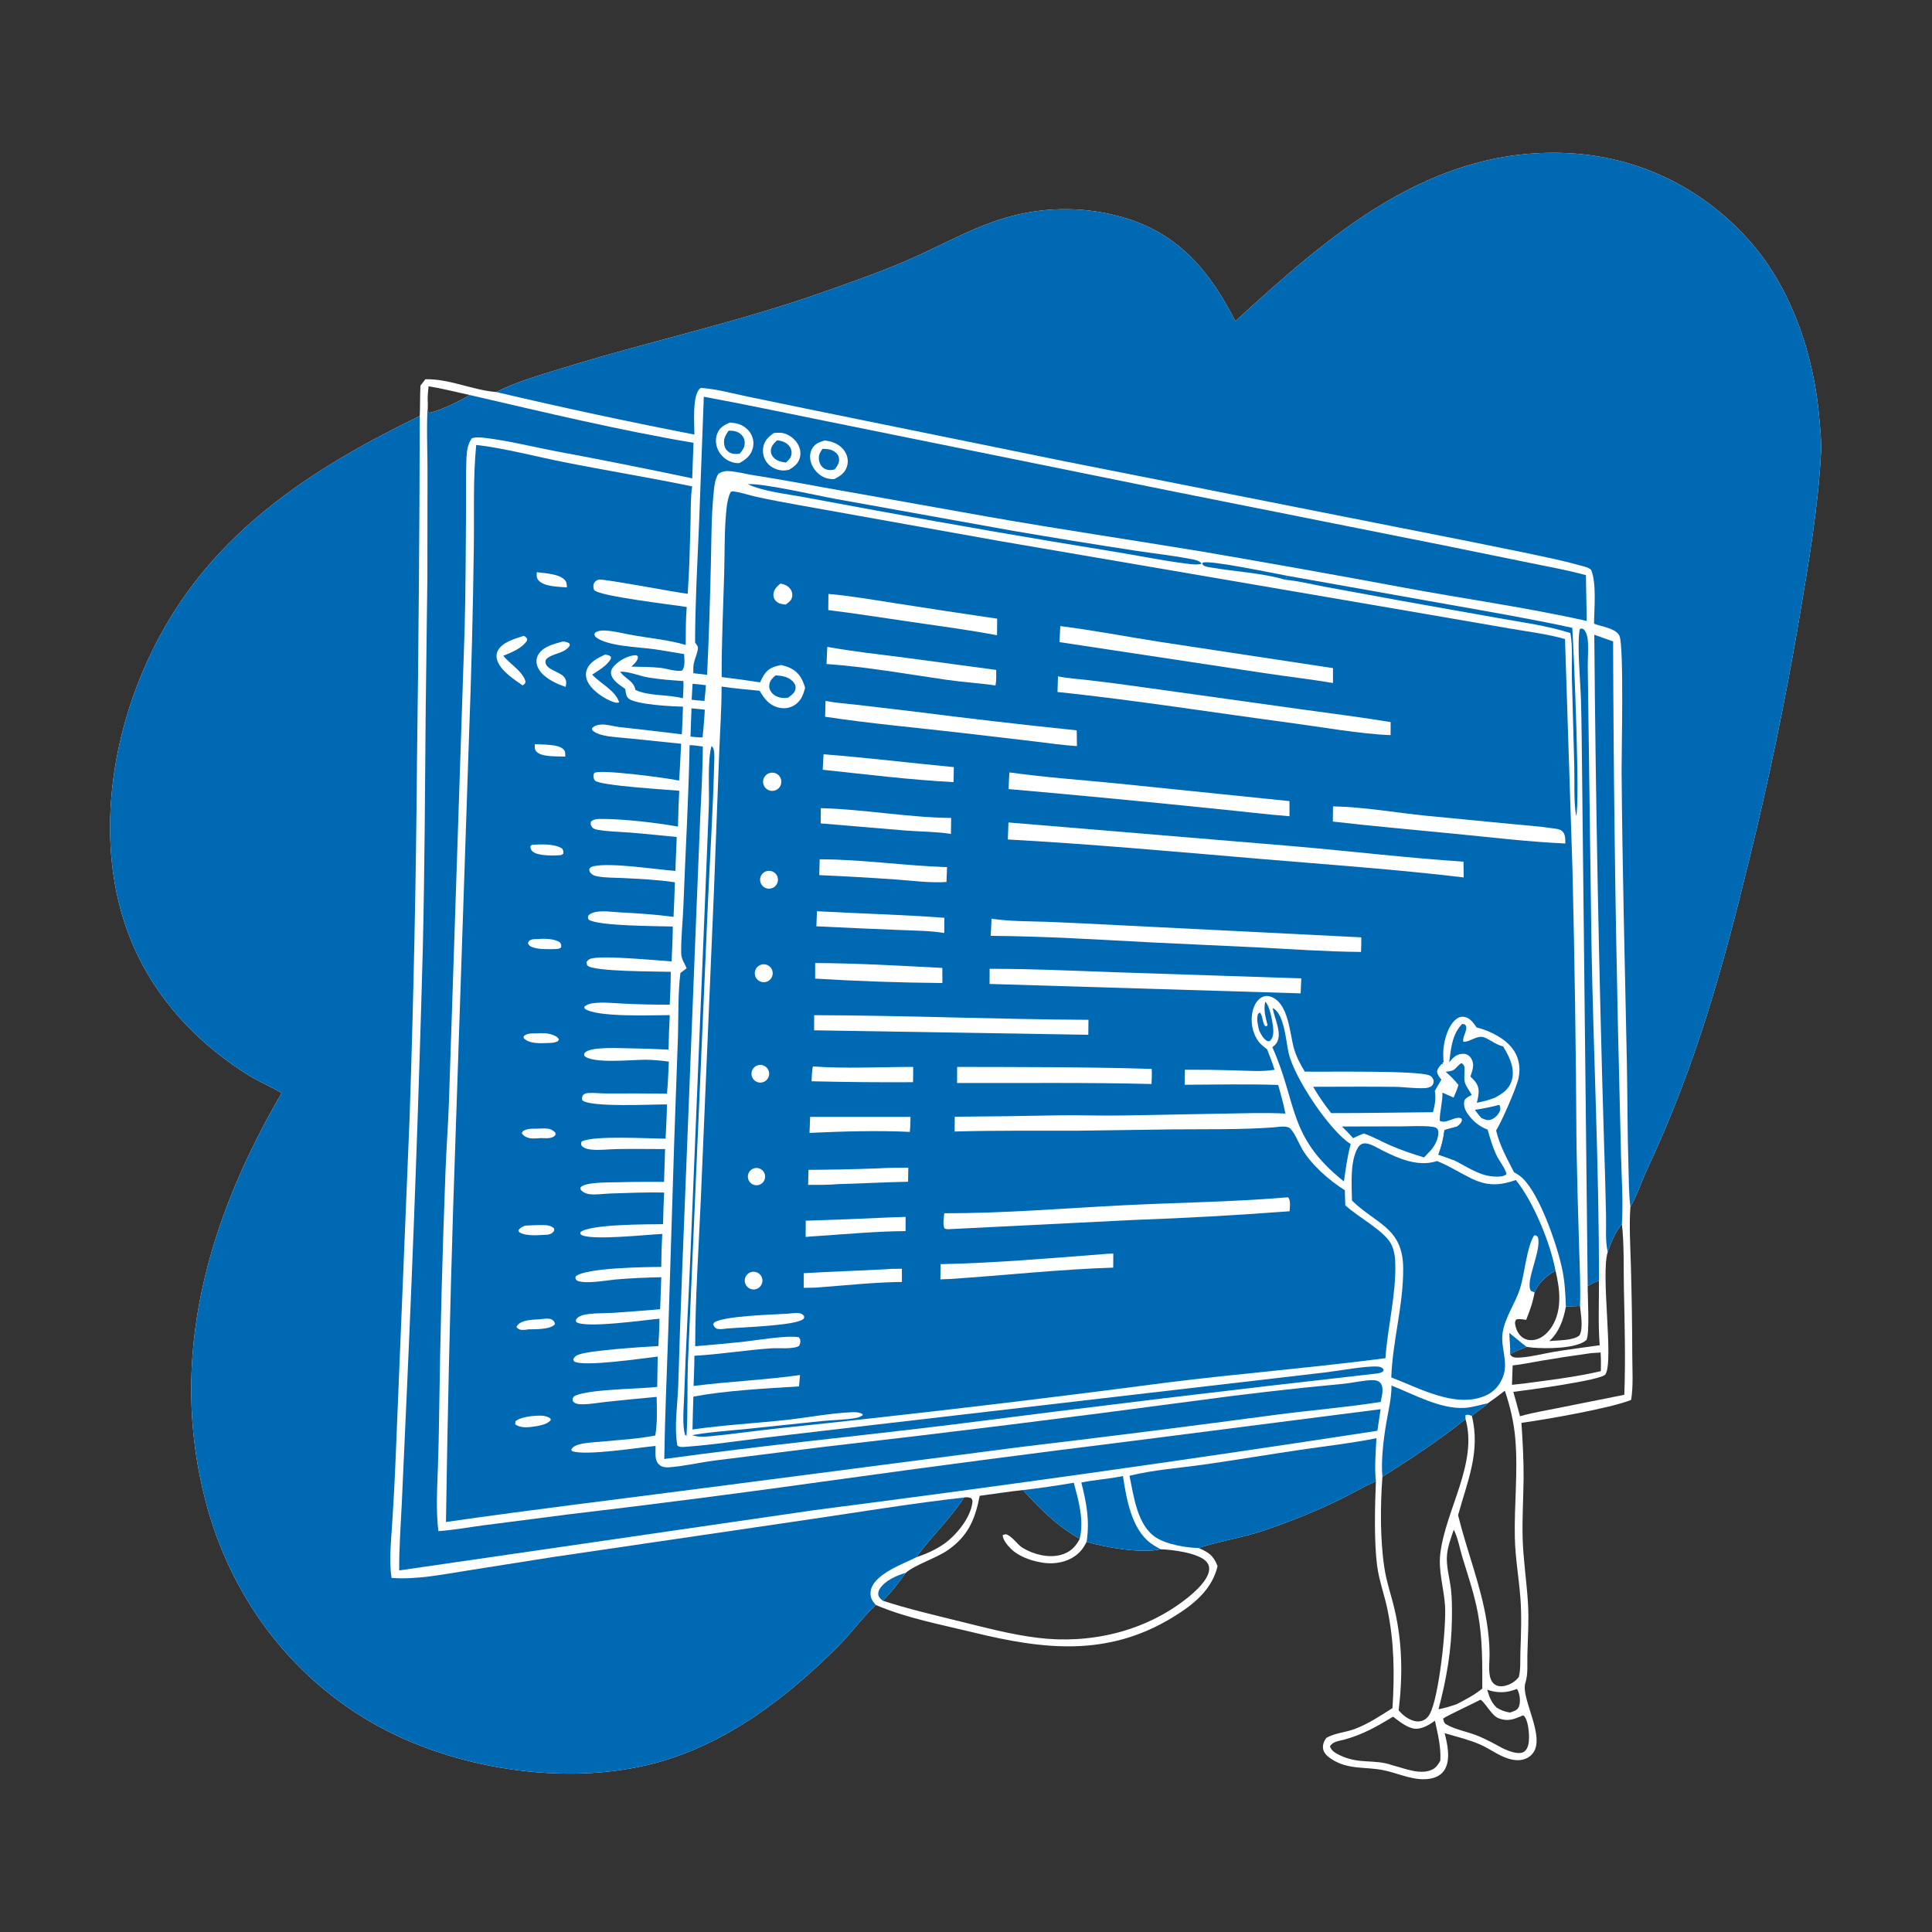
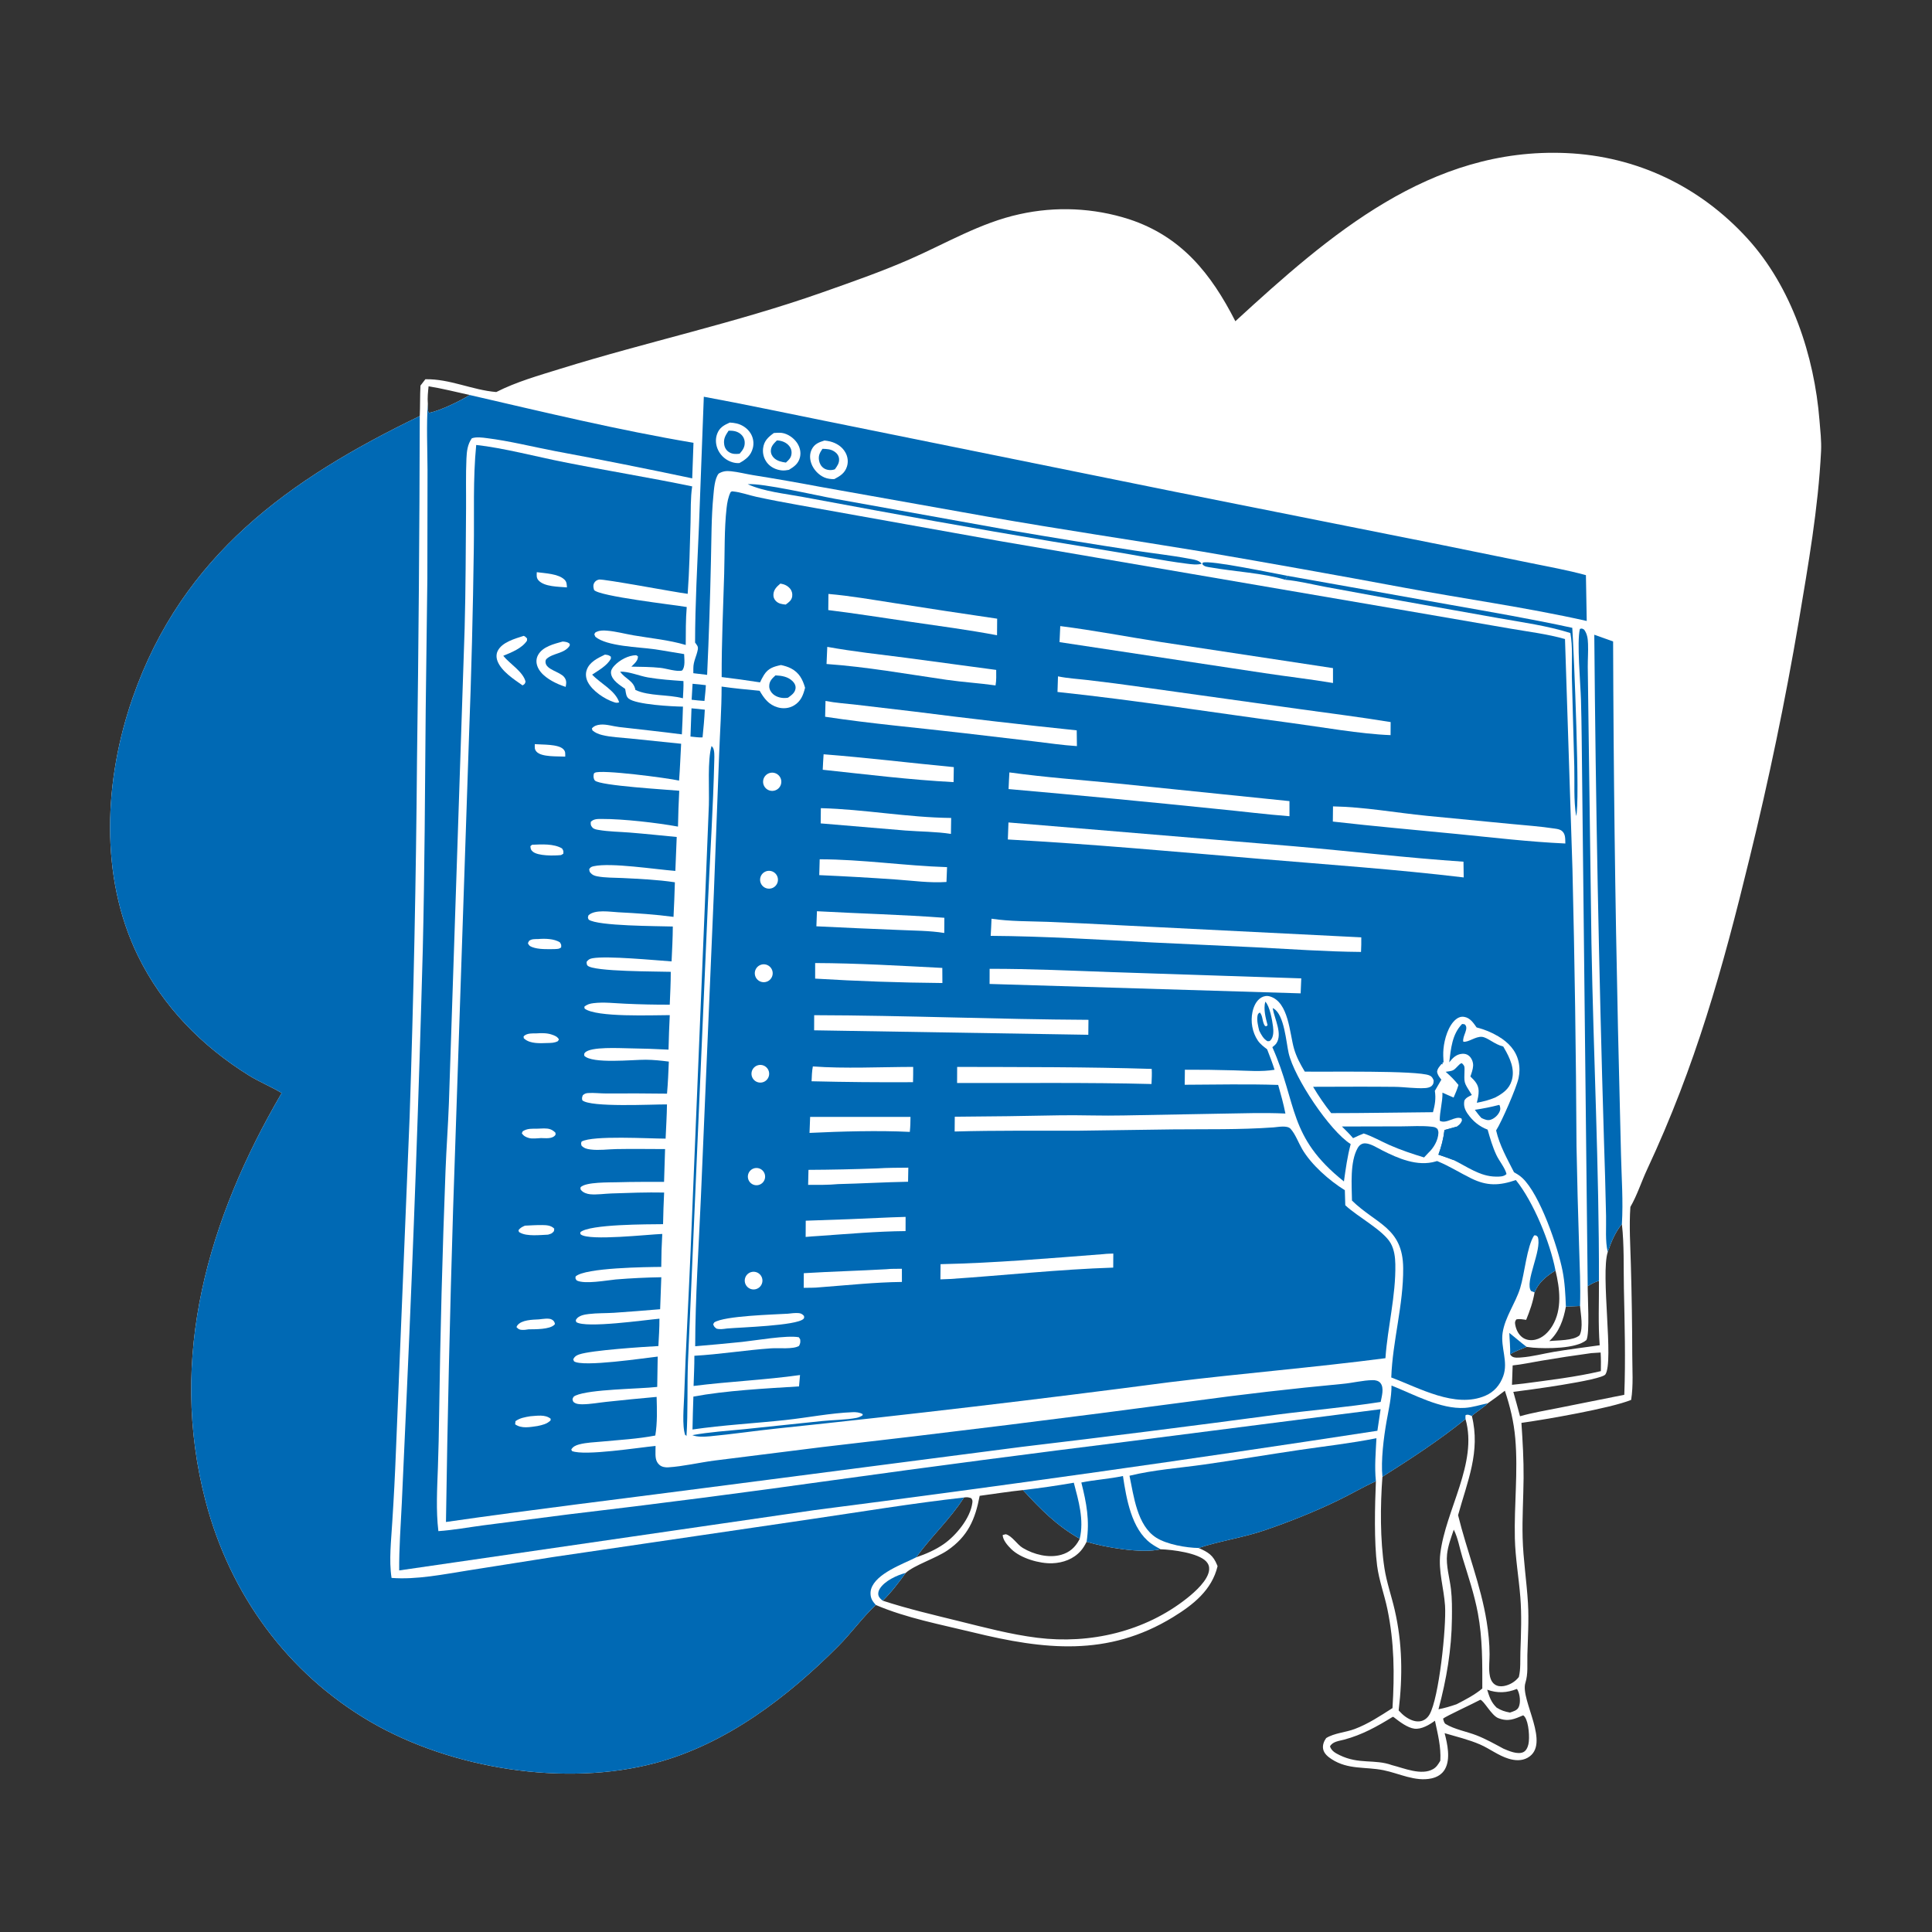
<svg xmlns="http://www.w3.org/2000/svg" width="1024" height="1024">
  <rect width="100%" height="100%" fill="#333333" stroke="none" />
  <path fill="white" d="M654.766 170.256C704.741 124.408 757.967 77.978 830.158 81.131C867.465 82.76 901.023 98.823 926.165 126.397C949.586 152.084 961.626 188.609 964.361 222.749C964.792 228.133 965.469 233.731 965.203 239.129C963.71 269.4 958.399 299.339 953.402 329.189Q942.62 392.593 927.259 455.045C912.995 513.653 898.705 564.823 873.019 619.804C869.98 626.309 867.717 633.535 864.138 639.702C863.404 649.892 864.133 660.307 864.397 670.517Q865.073 694.322 865.133 718.136C865.143 725.899 865.768 734.327 864.543 741.97C853.871 746.372 818.893 752.443 806.382 754.156C807.045 763.949 807.612 773.571 807.533 783.394C807.448 793.903 806.744 804.431 807.023 814.936C807.333 826.631 809.18 838.174 809.864 849.835C810.404 859.025 809.757 868.076 809.538 877.253C809.418 882.257 809.986 887.167 808.48 891.987C805.66 901.007 822.2 924.576 809.677 931.639C806.541 933.408 802.882 933.162 799.55 932.132C794.075 930.441 789.627 926.868 784.453 924.607C778.597 922.049 771.818 920.435 765.679 918.613C767.158 924.302 768.913 932.26 765.871 937.676C764.354 940.376 761.74 941.927 758.776 942.582C750.131 944.49 741.519 939.896 733.224 938.234C723.621 936.31 714.594 938.087 705.816 932.419C703.902 931.183 701.837 929.519 701.32 927.175C700.852 925.049 701.668 922.92 702.895 921.214C707.27 918.514 713.18 918.235 718.022 916.408C725.218 913.692 731.599 909.441 738.048 905.328C739.15 887.304 739.027 870.572 735.329 852.798C733.738 845.152 730.898 837.587 729.898 829.851C728.255 817.132 728.697 798.121 729.254 785.071C722.304 788.217 715.673 792.138 708.786 795.453C696.358 801.434 683.339 806.612 670.294 811.079C658.623 815.076 646.471 816.724 635.295 820.47C640.322 822.649 643.008 824.273 645.123 829.561C645.197 829.747 645.264 829.936 645.334 830.123C642.32 842.752 632.461 850.526 621.801 857.07C587.154 878.34 553.306 874.352 515.848 865.217C498.702 861.036 480.407 857.624 464.196 850.667C457.128 857.27 451.289 865.485 444.411 872.401C417.489 899.47 384.998 924.339 347.568 934.386C299.576 947.268 239.141 937.523 196.413 912.625C152.336 886.94 121.948 844.974 109.038 795.889C88.894 719.294 110.36 645.985 149.289 579.322C143.72 575.939 137.602 573.524 132.046 570.08C106.892 554.487 86.035 533.188 73.016 506.424C52.564 464.379 55.224 413.021 70.354 369.727C96.739 294.227 153.136 254.01 222.487 220.506C222.726 215.129 222.569 209.751 222.86 204.361Q224.177 202.699 225.458 201.009C238.336 200.731 250.28 206.736 263.031 207.789C273.664 202.368 285.645 198.996 297.011 195.461C342.905 181.186 390.135 171.092 435.516 155.091C451.147 149.58 467.036 144.056 482.215 137.404C501.411 128.992 519.707 118.026 540.39 113.525Q542.182 113.126 543.986 112.786Q545.791 112.447 547.605 112.167Q549.419 111.888 551.242 111.668Q553.065 111.449 554.894 111.29Q556.723 111.131 558.556 111.032Q560.389 110.934 562.225 110.896Q564.06 110.858 565.896 110.882Q567.732 110.905 569.566 110.988Q571.4 111.072 573.23 111.217Q575.06 111.361 576.885 111.566Q578.709 111.771 580.526 112.036Q582.342 112.301 584.149 112.626Q585.956 112.952 587.751 113.336Q589.547 113.721 591.328 114.165Q593.109 114.609 594.875 115.112Q596.641 115.614 598.389 116.175C626.169 125.302 641.863 144.983 654.766 170.256ZM510.939 793.711C503.517 805.32 493.566 814.328 485.608 825.406C490.64 823.705 495.804 821.462 500.179 818.417C506.733 813.857 514.35 804.654 515.369 796.481C515.506 795.387 515.425 794.949 514.743 794.054C513.22 793.557 512.513 793.425 510.939 793.711ZM480.057 833.666C476.276 838.88 472.506 843.883 467.884 848.403C481.058 852.705 494.639 855.87 508.084 859.192C521.882 862.602 535.679 866.297 549.811 868.056C577.766 871.536 606.838 864.782 629.145 847.088C633.278 843.81 640.447 837.506 640.877 831.948C641.003 830.309 640.472 828.838 639.349 827.633C635.07 823.04 621.416 821.349 615.122 821.142C605.266 823.517 585.698 820.175 575.935 817.166C575.091 818.854 574.067 820.598 572.81 822.013C568.957 826.348 563.436 828.348 557.739 828.567C551.009 828.826 540.991 825.957 535.997 821.06C534.15 819.249 531.494 816.292 531.445 813.582L533.112 813.171C536.571 814.151 538.986 818.582 542.13 820.458C547.977 823.948 555.825 825.941 562.483 824.064C566.876 822.826 569.913 820.116 572.008 816.118C572.101 815.94 572.19 815.761 572.282 815.582C559.981 808.56 551.703 800.104 542.186 789.77C534.525 790.559 526.891 791.82 519.252 792.815C516.869 805.375 513.006 814.298 502.161 821.747C496.137 825.884 484.53 829.577 480.057 833.666ZM732.712 782.709C731.562 798.024 731.464 816.061 733.783 831.175C734.926 838.627 737.506 845.879 739.204 853.224C743.329 871.071 743.475 888.455 741.317 906.569C742.45 907.793 743.653 909.008 745.029 909.961C747.344 911.564 750.391 912.924 753.252 912.208C755.162 911.729 756.654 910.451 757.637 908.774C762.707 900.135 766.635 862.278 765.9 851.067C765.295 841.851 762.273 832.718 763.392 823.427C766.18 800.279 783.401 775.431 776.75 752.126C762.965 763.293 747.695 773.226 732.712 782.709ZM780.116 750.474C784.8 769.407 777.756 785.1 772.811 803.072C777.458 822.013 784.873 840.193 787.973 859.511C788.884 865.184 789.493 870.987 789.503 876.737C789.508 880.084 789.068 883.555 789.438 886.875C789.68 889.041 790.35 891.46 792.233 892.773C793.657 893.766 795.352 893.936 797.029 893.646C800.139 893.108 803.13 891.346 805.024 888.836C806.067 884.626 805.688 879.824 805.841 875.496C806.182 865.825 806.573 856.209 805.812 846.544C804.989 836.106 803.15 825.781 802.903 815.295C802.487 797.661 804.664 779.986 803.121 762.348C802.35 753.523 800.404 745.491 797.61 737.108Q793.188 740.54 788.603 743.75C785.983 746.328 782.784 748.039 780.116 750.474ZM802.089 737.71Q803.926 744.159 805.64 750.641C812.258 748.734 819.26 747.614 826.019 746.243L860.91 739.262C861.634 720.407 861.084 701.665 860.701 682.814C860.473 671.581 860.897 659.92 859.636 648.777C856.097 653.043 853.928 658.393 852.137 663.592C848.321 675.409 855.45 721.721 850.892 728.462C848.752 731.628 807.877 737.043 802.089 737.71ZM762.422 905.954C765.743 905.314 768.832 904.381 772.027 903.278C776.678 900.869 781.626 898.332 785.65 894.946C785.684 881.518 785.786 868.332 783.309 855.061C781.432 845.002 778.153 835.323 775.15 825.565C773.676 820.778 772.777 815.2 770.533 810.753C769.094 814.975 767.43 819.388 766.964 823.85C766.336 829.873 768.337 836.276 769.039 842.26C769.643 847.407 769.599 852.607 769.546 857.782C769.379 874.361 766.69 889.99 762.422 905.954ZM737.791 935.565C744.139 937.157 753.388 941.231 759.596 937.645C761.411 936.597 762.372 934.973 763.398 933.213C763.829 925.848 762.066 919.175 760.555 912.019C757.663 914.142 753.398 916.718 749.631 916.227C746.044 915.759 741.903 912.634 739.099 910.442C738.494 909.969 738.784 910.095 738.186 909.952C729.792 915.127 722.016 919.472 712.418 922.047C709.735 922.767 706.32 923.012 704.919 925.63C705.76 928.073 707.744 929.141 710.01 930.252C720.321 935.31 728.506 932.208 737.791 935.565ZM801.736 723.702Q801.514 728.839 801.381 733.98L807.496 733.321C820.69 731.57 835.609 729.793 848.489 726.724C848.555 723.42 848.573 720.165 848.364 716.866L843.449 717.181Q829.929 719.007 816.478 721.288C811.6 722.102 806.65 723.217 801.736 723.702ZM821.158 710.801C825.584 710.326 834.002 710.648 837.219 707.713C839.263 703.701 837.824 696.667 837.449 692.211L829.952 692.52C828.696 699.42 826.447 705.928 821.158 710.801ZM800.318 907.694C802.109 907.041 804.139 906.626 804.974 904.737C806.061 902.275 805.609 898.19 804.394 895.791C804.282 895.57 804.121 895.378 803.984 895.172C798.652 897.297 793.695 897.511 788.237 895.582C789.42 899.411 790.289 902.174 793.23 905.062C795.626 906.583 797.555 907.179 800.318 907.694ZM824.437 673.388C819.7 676.332 815.525 679.625 813.356 684.979C812.484 690.151 810.865 694.702 808.893 699.557C807.165 699.316 805.396 698.918 803.673 699.325C802.986 700.327 802.872 700.808 803.085 702.031C803.552 704.721 804.838 707.449 807.147 709.018C809.088 710.337 811.519 710.581 813.77 710.061C817.705 709.152 820.752 706.076 822.78 702.721C828.102 693.915 826.727 682.913 824.437 673.388ZM841.513 681.711C841.467 687.267 842.673 706.649 840.837 710.254C835.401 714.933 819.566 714.853 812.5 714.284Q810.814 714.14 809.143 713.877C806.303 715.091 802.928 716.159 800.37 717.858C800.677 718.24 800.849 718.486 801.236 718.818C802.479 719.885 804.961 719.574 806.467 719.461C812.151 719.034 817.879 717.486 823.5 716.526C831.575 715.147 839.765 714.186 847.875 713.013C846.993 701.824 847.551 690.112 847.478 678.864C845.237 679.558 843.486 680.446 841.513 681.711ZM226.76 213.886C226.808 215.184 226.571 217.962 227.377 218.864C233.732 217.503 243.336 212.763 248.985 209.369C241.75 207.778 234.466 205.918 227.156 204.739C226.836 207.819 226.504 210.787 226.76 213.886ZM784.599 900.91C781.251 902.75 766.034 909.765 764.864 910.91C765.125 911.807 765.349 913.222 766.211 913.751C770.884 916.62 777.413 917.749 782.558 919.754C787.515 921.684 792.188 924.312 796.865 926.828C799.71 928.046 804.236 930.032 807.284 928.719C808.926 928.012 809.723 926.088 810.094 924.454C810.846 921.149 810.287 912.96 808.218 910.063C807.821 909.507 807.782 909.52 807.322 909.164C802.603 911.151 799.366 912.699 794.098 910.634C790.494 909.22 786.523 901.349 784.599 900.91Z" />
-   <path fill="#0069B4" d="M654.766 170.256C704.741 124.408 757.967 77.978 830.158 81.131C867.465 82.76 901.023 98.823 926.165 126.397C949.586 152.084 961.626 188.609 964.361 222.749C964.792 228.133 965.469 233.731 965.203 239.129C963.71 269.4 958.399 299.339 953.402 329.189Q942.62 392.593 927.259 455.045C912.995 513.653 898.705 564.823 873.019 619.804C869.98 626.309 867.717 633.535 864.138 639.702C863.241 632.318 863.32 624.724 863.093 617.286C862.539 599.144 862.628 581.013 862.263 562.869C861.228 511.411 859.846 459.862 859.483 408.398C859.413 398.569 860.798 342.838 858.357 337.045C856.697 333.108 848.959 332.137 845.298 330.728L844.878 330.562C844.932 322.88 846.296 309.152 843.356 302.111C842.055 300.603 838.646 300.038 836.749 299.503C827.127 296.787 817.184 294.871 807.409 292.779Q775.293 286.179 743.11 279.915L563.625 244.373L431.67 217.503L395.609 210.061C388.107 208.476 380.327 206.359 372.675 205.696C371.753 205.616 371.416 205.463 370.756 206.14C366.852 210.141 368.056 224.79 368.039 230.332Q315.315 220.086 263.031 207.789C273.664 202.368 285.645 198.996 297.011 195.461C342.905 181.186 390.135 171.092 435.516 155.091C451.147 149.58 467.036 144.056 482.215 137.404C501.411 128.992 519.707 118.026 540.39 113.525Q542.182 113.126 543.986 112.786Q545.791 112.447 547.605 112.167Q549.419 111.888 551.242 111.668Q553.065 111.449 554.894 111.29Q556.723 111.131 558.556 111.032Q560.389 110.934 562.225 110.896Q564.06 110.858 565.896 110.882Q567.732 110.905 569.566 110.988Q571.4 111.072 573.23 111.217Q575.06 111.361 576.885 111.566Q578.709 111.771 580.526 112.036Q582.342 112.301 584.149 112.626Q585.956 112.952 587.751 113.336Q589.547 113.721 591.328 114.165Q593.109 114.609 594.875 115.112Q596.641 115.614 598.389 116.175C626.169 125.302 641.863 144.983 654.766 170.256Z" />
  <path fill="#0069B4" d="M149.289 579.322C143.72 575.939 137.602 573.524 132.046 570.08C106.892 554.487 86.035 533.188 73.016 506.424C52.564 464.379 55.224 413.021 70.354 369.727C96.739 294.227 153.136 254.01 222.487 220.506Q222.277 311.771 221.018 403.028Q220.268 497.414 217.118 591.751L209.859 768.904Q209.13 787.882 207.9 806.835C207.36 816.317 206.076 826.948 207.53 836.33C220.722 837.351 234.95 834.444 247.968 832.39L292.895 825.296L428.709 805.346C456.043 801.339 483.497 796.784 510.939 793.711C503.517 805.32 493.566 814.328 485.608 825.406C478.591 828.983 464.26 833.938 461.722 842.194C461.161 844.017 461.323 846.408 462.26 848.085C462.778 849.01 463.496 849.874 464.196 850.667C457.128 857.27 451.289 865.485 444.411 872.401C417.489 899.47 384.998 924.339 347.568 934.386C299.576 947.268 239.141 937.523 196.413 912.625C152.336 886.94 121.948 844.974 109.038 795.889C88.894 719.294 110.36 645.985 149.289 579.322Z" />
  <path fill="#0069B4" d="M598.658 782.171C611.478 779.03 625.087 778.083 638.15 776.237C655.009 773.855 671.803 770.999 688.648 768.517C702.246 766.514 716.065 764.978 729.538 762.286C729.175 769.768 728.461 777.609 729.254 785.071C722.304 788.217 715.673 792.138 708.786 795.453C696.358 801.434 683.339 806.612 670.294 811.079C658.623 815.076 646.471 816.724 635.295 820.47C628.69 820.362 618.491 818.593 612.848 815.019C602.677 808.578 600.922 792.935 598.658 782.171Z" />
  <path fill="#0069B4" d="M382.499 358.857C382.443 340.606 383.288 322.38 383.83 304.139C384.171 292.678 383.836 280.645 385.101 269.285C385.422 266.402 385.956 263.409 387.256 260.8C388.089 260.374 387.739 260.39 388.429 260.455C392.646 260.851 396.854 262.456 401.001 263.354C408.3 264.934 415.778 266.347 423.134 267.656L530.007 286.793L746.006 323.776L800.647 333.196C810.104 334.846 820.261 336.048 829.482 338.71L833.429 460.464Q835.206 533.972 835.586 607.501Q836.078 634.07 836.959 660.628C837.273 671.131 837.79 681.705 837.449 692.211L829.952 692.52C829.7 686.107 829.417 679.818 828.166 673.5C825.685 660.966 816.266 633.179 806.881 624.368C805.551 623.119 804.048 622.208 802.462 621.327C798.794 614.093 794.801 607.11 792.972 599.147C795.924 594.549 803.764 576.539 804.865 571.429C805.488 568.534 805.528 565.639 804.872 562.744C803.484 556.614 799.387 552.43 794.144 549.296C790.436 547.079 786.804 545.636 782.63 544.553C780.979 542.215 779.223 539.517 776.166 538.985C774.502 538.695 773.116 539.132 771.81 540.16C767.609 543.467 765.537 550.796 765.062 556.009C764.851 558.311 764.963 560.669 765.103 562.972L764.415 563.497L764.798 564.115L764.037 563.952C762.98 565.253 761.905 566.313 761.683 568.041C761.956 569.806 762.88 570.855 763.942 572.249L760.499 578.169C761.134 582.283 760.556 585.549 759.508 589.492C741.519 589.621 723.558 590.007 705.561 589.984Q700.294 583.328 695.968 576.026C710.354 576.012 724.754 575.876 739.138 576.045C744.478 576.108 750.238 577.047 755.481 576.696C756.57 576.623 758.052 576.307 758.851 575.531C759.842 574.568 759.807 573.89 759.863 572.623C759.302 571.312 758.975 570.577 757.611 569.988C751.254 567.246 702.092 568.195 691.557 567.972C689.187 564.01 687.169 560.308 685.871 555.866C683.48 547.68 683.09 531.097 673.079 528.127C671.508 527.661 669.9 527.904 668.507 528.727C665.835 530.308 664.465 533.454 663.839 536.365C662.747 541.442 663.733 547.118 666.629 551.447C667.915 553.37 669.794 554.765 671.609 556.158C672.995 559.749 674.395 563.323 675.543 566.999C668.642 568.158 661.051 567.472 654.062 567.306Q641.04 566.919 628.013 566.98L627.919 574.943C644.425 574.87 660.968 574.496 677.466 575.034C678.902 580.069 680.283 585.054 681.292 590.198C669.889 589.672 658.424 590.092 647.012 590.266L595.603 591.211C584.642 591.467 573.674 591.002 562.712 591.122Q534.383 591.708 506.049 591.889L505.984 599.724C528.085 599.087 550.213 599.378 572.321 599.286L621.407 598.605C639.298 598.43 657.095 598.824 674.958 597.541C677.396 597.366 682.214 596.322 684.023 598.288C686.538 601.021 688.233 605.722 690.145 608.995C695.052 617.394 704.582 625.744 712.796 630.838L713.025 638.801C719.274 644.763 733.301 652.088 737.135 659.024C738.98 662.36 739.487 666.316 739.556 670.078C739.86 686.902 735.478 703.244 734.308 719.871C696.304 724.823 658.006 727.916 619.95 732.593Q516.065 746.246 411.854 757.135C399.979 758.378 388.073 760.168 376.211 761.269C373.442 761.526 369.503 761.722 366.946 760.659C376.061 758.979 385.489 758.408 394.708 757.479L435.592 753.196C441.013 752.627 448.861 752.539 453.895 751.519C455.101 751.275 456.113 750.832 457.154 750.174L457.255 749.529C455.61 748.586 453.79 748.416 451.913 748.489C440.181 748.947 428.109 751.374 416.394 752.638C400.016 754.406 383.318 755.289 367.035 757.659Q367.199 748.939 367.511 740.223C384.58 737.022 405.957 735.905 423.498 734.825L424.031 728.798C405.277 731.446 386.367 732.208 367.611 734.584C367.782 729.258 368.054 723.914 368.033 718.585C381.629 717.819 395.109 715.589 408.698 714.644C412.683 714.367 420.415 715.253 423.503 713.362C424.227 711.945 424.279 711.397 424.111 709.882L423.409 708.779C417.23 707.551 400.259 710.509 393.31 711.243Q380.896 712.504 368.461 713.543C368.522 687.208 370.366 660.813 371.496 634.5L378.366 473.138L381.151 400.1C381.581 388.002 382.476 376.022 382.466 363.898C389.163 364.86 395.889 365.479 402.622 366.125C405.006 370.214 407.446 373.558 412.264 374.931C415.145 375.752 418.311 375.448 420.887 373.876C424.486 371.678 425.727 368.428 426.705 364.524C425.414 360.092 423.62 356.588 419.358 354.324C417.644 353.414 415.814 352.896 413.929 352.484C410.024 353.33 407.201 354.156 404.945 357.697C404.138 358.962 403.476 360.313 402.831 361.665Q392.689 360.087 382.499 358.857Z" />
  <path fill="white" d="M534.505 435.922L685.999 448.552C715.869 451.146 745.777 454.702 775.678 456.715L775.792 465.058C740.034 460.777 703.831 458.271 667.937 455.232C623.356 451.458 578.865 447.394 534.18 444.94L534.505 435.922Z" />
  <path fill="white" d="M525.528 486.939C535.18 488.401 545.555 488.245 555.319 488.596Q573.797 489.358 592.265 490.342L721.509 496.815C721.545 499.406 721.504 501.956 721.369 504.545C702.806 504.386 684.148 503.051 665.609 502.091L611 499.533C582.409 498.026 553.719 496.21 525.083 496.017C525.294 492.998 525.386 489.962 525.528 486.939Z" />
-   <path fill="white" d="M680.865 634.727L682.761 634.602C684.21 636.417 683.622 639.718 683.515 641.984Q642.18 645.121 600.753 646.609L502.914 651.494C501.865 651.514 501.563 651.513 500.571 651.07C499.612 648.848 500.292 645.483 500.471 643.054C532.345 643.116 564.184 640.386 596 638.791C624.301 637.373 652.611 637.082 680.865 634.727Z" />
  <path fill="white" d="M560.759 358.483C565.987 359.571 571.617 359.863 576.929 360.493Q591.174 362.159 605.372 364.192L689.163 375.88C705.13 378.112 721.169 380.103 737.075 382.716L737.035 389.634C721.195 389.059 700.397 385.332 684.207 383.171C643.012 377.672 601.817 371.125 560.494 366.755L560.759 358.483Z" />
  <path fill="white" d="M524.52 513.492C546.369 513.475 568.375 514.485 590.213 515.285L689.699 518.565L689.368 526.499L524.498 521.514L524.52 513.492Z" />
  <path fill="white" d="M534.999 409.392C554.101 412.047 573.485 413.41 592.678 415.306L683.44 424.607L683.452 432.615C670.879 431.659 658.307 430.051 645.752 428.833Q590.197 423.117 534.564 418.222C534.655 415.279 534.85 412.333 534.999 409.392Z" />
  <path fill="white" d="M561.963 331.838C579.756 334.096 597.508 337.525 615.24 340.285L706.51 354.118L706.514 362.004C694.452 359.962 682.195 358.599 670.088 356.754L561.571 340.344L561.963 331.838Z" />
  <path fill="white" d="M431.532 538.07C479.982 538.19 528.439 540.275 576.907 540.528L576.824 548.454L431.502 546.087L431.532 538.07Z" />
  <path fill="white" d="M437.54 371.518C442.899 372.563 448.575 372.912 454.004 373.551L484.489 377.138Q527.528 382.629 570.685 387.1L570.789 395.453C563.228 394.987 555.644 393.842 548.12 392.95L511.131 388.607C486.602 385.732 461.746 383.596 437.336 379.889L437.54 371.518Z" />
  <path fill="white" d="M706.518 427.4C723.215 427.697 739.72 430.766 756.314 432.406L800.36 436.662C808.266 437.437 816.308 437.974 824.157 439.182C825.549 439.396 826.856 439.561 827.972 440.527C829.839 442.145 829.578 444.823 829.665 447.073C810.496 446.202 791.411 443.926 772.321 442.042C750.365 439.876 728.347 437.967 706.43 435.448L706.518 427.4Z" />
  <path fill="white" d="M507.314 565.487C541.635 565.577 576.135 565.471 610.432 566.542C610.592 569.213 610.436 571.88 610.324 574.55C576.026 573.666 541.594 574.129 507.276 574.01L507.314 565.487Z" />
  <path fill="white" d="M439.086 314.804C450.697 315.802 462.178 317.822 473.685 319.598Q501.079 323.901 528.517 327.914L528.444 336.693C513.394 333.859 498.193 331.845 483.04 329.642C468.377 327.51 453.707 325.174 439.004 323.353L439.086 314.804Z" />
  <path fill="white" d="M438.473 342.85C452.164 345.339 466.048 346.838 479.846 348.603L528.006 355.067C528.016 357.812 528.155 360.578 527.652 363.286C519.026 362.06 510.278 361.553 501.626 360.3C480.392 357.225 459.528 353.461 438.081 351.931L438.473 342.85Z" />
  <path fill="white" d="M584.886 664.71C586.579 664.484 588.366 664.502 590.075 664.415L590.03 671.859C561.237 672.787 532.377 675.975 503.622 677.887L498.44 678.089L498.513 670.037C527.308 669.438 556.174 666.908 584.886 664.71Z" />
  <path fill="white" d="M436.525 399.786C459.582 401.582 482.523 404.393 505.54 406.589L505.409 414.537C482.264 413.334 459.103 410.439 436.062 407.984C436.153 405.253 436.365 402.515 436.525 399.786Z" />
  <path fill="white" d="M432.049 510.43C454.437 510.517 477.083 511.857 499.444 513.023L499.49 521.026Q465.738 520.729 432.046 518.688L432.049 510.43Z" />
  <path fill="white" d="M434.452 455.443C456.943 455.466 479.474 458.891 501.959 459.604L501.65 467.463C492.797 468.07 483.887 466.787 475.057 466.169Q454.654 464.733 434.221 463.837L434.452 455.443Z" />
  <path fill="white" d="M435.067 428.345C458.085 428.92 481.047 433.297 504.137 433.532L504.015 441.987C496.238 440.768 487.809 440.8 479.924 440.197L434.977 436.414L435.067 428.345Z" />
  <path fill="white" d="M432.998 482.969C455.503 484.208 478.049 484.77 500.531 486.445L500.482 494.499C492.688 493.231 484.373 493.278 476.482 492.903Q454.586 492.045 432.701 490.958L432.998 482.969Z" />
  <path fill="white" d="M430.827 565.226C447.409 566.484 467.11 565.514 484.006 565.483Q484.026 569.534 483.919 573.584Q457.033 573.746 430.155 573.096C430.268 570.45 430.327 567.835 430.827 565.226Z" />
  <path fill="white" d="M429.389 591.988L482.579 591.974C482.585 594.661 482.497 597.251 482.218 599.928C465.81 599.104 445.569 599.662 429.062 600.467L429.389 591.988Z" />
  <path fill="white" d="M472.508 645.219L479.987 644.974L479.97 652.501C464.655 652.636 449.16 654.031 433.878 655.092C431.586 655.195 429.296 655.419 427.01 655.604L427.059 646.999Q449.791 646.302 472.508 645.219Z" />
  <path fill="white" d="M464.922 619.282C470.408 618.907 475.932 618.952 481.429 618.886L481.293 626.346C468.926 626.573 456.563 627.303 444.193 627.596C438.919 628.095 433.616 628.006 428.324 628.013L428.509 620.045Q446.721 619.948 464.922 619.282Z" />
  <path fill="white" d="M469.806 672.716C472.452 672.406 475.343 672.543 478.018 672.481L478.033 679.455C463.587 679.614 448.911 681.221 434.501 682.287C431.744 682.61 428.778 682.5 425.993 682.575L426.027 674.818C440.597 673.928 455.224 673.543 469.806 672.716Z" />
  <path fill="white" d="M417.582 696.291C419.427 696.089 421.423 695.82 423.275 695.968C424.532 696.068 425.353 696.544 426.158 697.503C426.187 698.185 426.384 698.488 425.864 699.025C422.333 702.669 392.199 703.512 385.381 704.131C383.459 704.368 381.631 704.731 379.732 704.192C378.646 703.293 378.43 703.172 378 701.85L378.596 700.89C384.071 697.4 409.953 696.76 417.582 696.291Z" />
  <path fill="white" d="M413.618 309.311C415.626 309.635 417.316 310.336 418.68 311.903C419.693 313.068 420.096 314.566 419.883 316.083C419.579 318.249 418.071 319.231 416.441 320.435C414.478 320.247 412.609 319.989 411.184 318.495C410.248 317.515 409.839 316.365 409.933 315.018C410.116 312.399 411.739 310.928 413.618 309.311Z" />
  <path fill="white" d="M407.808 409.757Q407.921 409.721 408.036 409.69Q408.15 409.659 408.266 409.634Q408.382 409.609 408.5 409.59Q408.617 409.571 408.735 409.557Q408.853 409.544 408.971 409.536Q409.089 409.528 409.208 409.526Q409.327 409.525 409.445 409.529Q409.564 409.532 409.682 409.542Q409.801 409.552 409.918 409.568Q410.036 409.583 410.153 409.605Q410.27 409.626 410.385 409.653Q410.501 409.68 410.615 409.713Q410.729 409.746 410.841 409.784Q410.954 409.822 411.064 409.866Q411.174 409.91 411.282 409.959Q411.39 410.008 411.496 410.062Q411.601 410.117 411.704 410.176Q411.807 410.236 411.906 410.3Q412.006 410.365 412.102 410.434Q412.199 410.503 412.292 410.577Q412.385 410.651 412.474 410.73Q412.563 410.808 412.648 410.891Q412.733 410.974 412.814 411.06Q412.895 411.147 412.971 411.238Q413.048 411.328 413.12 411.423Q413.192 411.517 413.26 411.615Q413.327 411.713 413.389 411.814Q413.452 411.914 413.509 412.018Q413.567 412.122 413.619 412.229Q413.671 412.335 413.718 412.444Q413.765 412.553 413.806 412.665Q413.848 412.776 413.884 412.889Q413.92 413.002 413.95 413.117Q413.981 413.232 414.006 413.348Q414.03 413.464 414.049 413.581Q414.068 413.698 414.081 413.816Q414.095 413.934 414.102 414.052Q414.109 414.171 414.111 414.29Q414.113 414.408 414.108 414.527Q414.104 414.646 414.094 414.764Q414.084 414.882 414.068 415Q414.052 415.117 414.03 415.234Q414.009 415.351 413.981 415.466Q413.954 415.582 413.921 415.696Q413.888 415.81 413.849 415.922Q413.811 416.034 413.767 416.144Q413.723 416.255 413.673 416.363Q413.624 416.471 413.569 416.576Q413.515 416.681 413.455 416.784Q413.395 416.886 413.33 416.986Q413.266 417.085 413.196 417.182Q413.127 417.278 413.052 417.37Q412.978 417.463 412.9 417.552Q412.821 417.641 412.738 417.726Q412.655 417.811 412.568 417.891Q412.481 417.972 412.39 418.049Q412.299 418.125 412.205 418.197Q412.111 418.269 412.013 418.336Q411.915 418.403 411.814 418.465Q411.713 418.527 411.608 418.584Q411.504 418.641 411.398 418.693Q411.291 418.745 411.182 418.792Q411.073 418.839 410.961 418.88Q410.85 418.921 410.737 418.957Q410.624 418.993 410.51 419.023Q410.395 419.053 410.279 419.077Q410.164 419.101 410.047 419.12Q409.93 419.139 409.812 419.152Q409.695 419.165 409.577 419.172Q409.459 419.179 409.34 419.18Q409.222 419.182 409.104 419.177Q408.986 419.173 408.868 419.163Q408.75 419.153 408.633 419.137Q408.515 419.121 408.399 419.099Q408.283 419.077 408.168 419.05Q408.052 419.023 407.939 418.99Q407.825 418.957 407.713 418.918Q407.601 418.88 407.492 418.836Q407.382 418.792 407.274 418.743Q407.167 418.693 407.062 418.639Q406.957 418.584 406.854 418.525Q406.752 418.465 406.653 418.401Q406.554 418.336 406.458 418.267Q406.362 418.198 406.269 418.124Q406.177 418.05 406.088 417.972Q406 417.893 405.915 417.811Q405.83 417.728 405.75 417.642Q405.669 417.555 405.593 417.464Q405.516 417.374 405.445 417.28Q405.373 417.186 405.306 417.088Q405.239 416.991 405.177 416.89Q405.115 416.789 405.057 416.686Q405 416.582 404.948 416.476Q404.896 416.37 404.849 416.261Q404.803 416.152 404.761 416.042Q404.72 415.931 404.684 415.818Q404.648 415.705 404.618 415.591Q404.587 415.477 404.563 415.361Q404.538 415.245 404.519 415.128Q404.5 415.011 404.487 414.894Q404.473 414.776 404.466 414.658Q404.458 414.54 404.457 414.422Q404.455 414.303 404.459 414.185Q404.463 414.067 404.473 413.949Q404.483 413.831 404.499 413.714Q404.515 413.597 404.536 413.48Q404.557 413.364 404.584 413.249Q404.612 413.133 404.644 413.02Q404.677 412.906 404.715 412.794Q404.753 412.682 404.797 412.572Q404.841 412.462 404.89 412.354Q404.939 412.247 404.993 412.142Q405.047 412.036 405.106 411.934Q405.166 411.832 405.23 411.732Q405.294 411.633 405.363 411.537Q405.432 411.441 405.506 411.348Q405.58 411.255 405.658 411.167Q405.736 411.078 405.818 410.993Q405.9 410.908 405.987 410.827Q406.073 410.746 406.164 410.67Q406.254 410.593 406.348 410.521Q406.442 410.449 406.539 410.382Q406.636 410.315 406.737 410.252Q406.837 410.19 406.941 410.133Q407.044 410.075 407.151 410.023Q407.257 409.97 407.365 409.923Q407.474 409.876 407.585 409.835Q407.695 409.793 407.808 409.757Z" />
  <path fill="white" d="M403.653 511.243Q403.764 511.216 403.875 511.193Q403.987 511.171 404.1 511.154Q404.213 511.138 404.326 511.126Q404.44 511.115 404.553 511.109Q404.667 511.103 404.781 511.103Q404.895 511.103 405.009 511.108Q405.123 511.113 405.236 511.124Q405.35 511.134 405.463 511.15Q405.576 511.166 405.688 511.188Q405.799 511.209 405.91 511.236Q406.021 511.263 406.13 511.295Q406.24 511.327 406.347 511.364Q406.455 511.401 406.561 511.444Q406.667 511.486 406.77 511.534Q406.874 511.581 406.975 511.633Q407.076 511.686 407.175 511.743Q407.274 511.8 407.369 511.862Q407.465 511.924 407.558 511.99Q407.65 512.057 407.74 512.128Q407.829 512.198 407.915 512.273Q408.001 512.348 408.083 512.427Q408.165 512.506 408.243 512.589Q408.322 512.672 408.396 512.758Q408.47 512.845 408.54 512.935Q408.61 513.025 408.675 513.118Q408.741 513.212 408.802 513.308Q408.863 513.404 408.919 513.503Q408.975 513.602 409.027 513.704Q409.078 513.806 409.125 513.91Q409.171 514.014 409.213 514.12Q409.254 514.226 409.291 514.334Q409.327 514.442 409.358 514.552Q409.389 514.662 409.415 514.773Q409.441 514.884 409.461 514.996Q409.481 515.108 409.496 515.221Q409.511 515.334 409.521 515.448Q409.53 515.561 409.535 515.675Q409.539 515.789 409.537 515.903Q409.536 516.017 409.529 516.131Q409.522 516.244 409.51 516.358Q409.497 516.471 409.48 516.584Q409.462 516.696 409.439 516.808Q409.416 516.919 409.387 517.03Q409.359 517.14 409.325 517.249Q409.291 517.358 409.252 517.465Q409.213 517.572 409.169 517.677Q409.125 517.782 409.076 517.885Q409.027 517.988 408.973 518.089Q408.919 518.189 408.86 518.287Q408.802 518.384 408.738 518.479Q408.675 518.574 408.607 518.665Q408.539 518.757 408.467 518.845Q408.395 518.934 408.319 519.018Q408.243 519.103 408.162 519.184Q408.082 519.265 407.998 519.342Q407.914 519.419 407.826 519.492Q407.739 519.564 407.648 519.633Q407.557 519.701 407.462 519.766Q407.368 519.83 407.271 519.889Q407.174 519.949 407.074 520.003Q406.974 520.058 406.871 520.108Q406.769 520.158 406.664 520.203Q406.559 520.248 406.452 520.288Q406.346 520.327 406.237 520.362Q405.935 520.458 405.622 520.514Q405.31 520.569 404.993 520.582Q404.676 520.596 404.36 520.566Q404.044 520.537 403.735 520.466Q403.426 520.396 403.129 520.284Q402.832 520.172 402.552 520.022Q402.273 519.872 402.016 519.686Q401.759 519.5 401.529 519.282Q401.299 519.063 401.1 518.816Q400.901 518.569 400.737 518.297Q400.573 518.026 400.447 517.734Q400.321 517.443 400.234 517.138Q400.148 516.833 400.103 516.519Q400.058 516.205 400.055 515.888Q400.052 515.57 400.091 515.255Q400.131 514.941 400.212 514.634Q400.293 514.327 400.414 514.034Q400.535 513.741 400.694 513.466Q400.854 513.192 401.048 512.941Q401.242 512.69 401.468 512.467Q401.694 512.245 401.948 512.054Q402.201 511.863 402.478 511.708Q402.755 511.553 403.05 511.436Q403.345 511.319 403.653 511.243Z" />
  <path fill="white" d="M406.266 461.743Q406.377 461.711 406.489 461.684Q406.601 461.657 406.714 461.635Q406.827 461.614 406.941 461.598Q407.055 461.582 407.17 461.572Q407.285 461.562 407.4 461.557Q407.515 461.552 407.63 461.553Q407.745 461.554 407.86 461.56Q407.975 461.567 408.09 461.579Q408.204 461.591 408.318 461.609Q408.432 461.626 408.545 461.65Q408.658 461.673 408.769 461.702Q408.881 461.73 408.991 461.764Q409.101 461.798 409.209 461.838Q409.318 461.877 409.424 461.922Q409.53 461.966 409.634 462.016Q409.738 462.066 409.839 462.12Q409.941 462.175 410.039 462.235Q410.138 462.294 410.233 462.358Q410.329 462.423 410.421 462.492Q410.514 462.561 410.602 462.634Q410.691 462.707 410.777 462.785Q410.862 462.862 410.943 462.944Q411.024 463.025 411.102 463.111Q411.179 463.196 411.252 463.285Q411.325 463.375 411.393 463.467Q411.462 463.56 411.526 463.656Q411.59 463.751 411.649 463.85Q411.708 463.949 411.763 464.051Q411.817 464.152 411.867 464.256Q411.916 464.36 411.96 464.467Q412.004 464.573 412.043 464.681Q412.082 464.79 412.116 464.9Q412.15 465.01 412.178 465.122Q412.206 465.234 412.229 465.346Q412.252 465.459 412.269 465.573Q412.286 465.687 412.298 465.802Q412.31 465.916 412.316 466.031Q412.322 466.146 412.322 466.262Q412.323 466.377 412.318 466.492Q412.313 466.607 412.302 466.722Q412.291 466.836 412.275 466.95Q412.259 467.065 412.237 467.178Q412.215 467.291 412.188 467.403Q412.161 467.515 412.128 467.625Q412.095 467.736 412.057 467.844Q412.019 467.953 411.976 468.06Q411.932 468.167 411.884 468.271Q411.836 468.376 411.782 468.478Q411.729 468.58 411.67 468.679Q411.612 468.778 411.549 468.875Q411.485 468.971 411.418 469.064Q411.35 469.157 411.278 469.247Q411.205 469.337 411.129 469.423Q411.052 469.509 410.972 469.591Q410.891 469.674 410.807 469.752Q410.722 469.83 410.634 469.904Q410.546 469.978 410.454 470.048Q410.362 470.118 410.267 470.183Q410.172 470.248 410.074 470.309Q409.976 470.369 409.875 470.425Q409.774 470.48 409.671 470.531Q409.567 470.581 409.461 470.627Q409.356 470.672 409.248 470.713Q409.14 470.753 409.03 470.788Q408.732 470.883 408.425 470.938Q408.117 470.993 407.805 471.007Q407.493 471.021 407.182 470.993Q406.871 470.966 406.566 470.898Q406.261 470.831 405.967 470.723Q405.674 470.616 405.397 470.471Q405.121 470.326 404.865 470.145Q404.61 469.965 404.381 469.753Q404.152 469.541 403.952 469.3Q403.753 469.06 403.587 468.795Q403.421 468.531 403.291 468.247Q403.161 467.963 403.07 467.664Q402.979 467.365 402.927 467.057Q402.876 466.749 402.866 466.437Q402.856 466.125 402.887 465.814Q402.917 465.503 402.989 465.199Q403.061 464.895 403.171 464.603Q403.282 464.311 403.431 464.036Q403.579 463.761 403.762 463.508Q403.946 463.255 404.161 463.028Q404.376 462.802 404.618 462.605Q404.861 462.409 405.128 462.246Q405.395 462.083 405.68 461.957Q405.966 461.831 406.266 461.743Z" />
  <path fill="white" d="M401.248 564.766Q401.354 564.723 401.463 564.686Q401.572 564.649 401.682 564.617Q401.792 564.585 401.904 564.558Q402.015 564.532 402.128 564.511Q402.241 564.49 402.355 564.474Q402.468 564.459 402.583 564.449Q402.697 564.439 402.812 564.435Q402.926 564.43 403.041 564.432Q403.156 564.433 403.27 564.44Q403.385 564.447 403.499 564.46Q403.613 564.472 403.726 564.491Q403.84 564.509 403.952 564.532Q404.064 564.556 404.175 564.585Q404.286 564.614 404.396 564.649Q404.505 564.684 404.613 564.724Q404.72 564.763 404.826 564.809Q404.931 564.854 405.034 564.904Q405.138 564.954 405.238 565.009Q405.339 565.065 405.436 565.125Q405.534 565.185 405.629 565.25Q405.724 565.314 405.815 565.384Q405.906 565.453 405.994 565.527Q406.082 565.601 406.166 565.679Q406.251 565.757 406.331 565.839Q406.411 565.921 406.487 566.007Q406.563 566.092 406.635 566.182Q406.707 566.271 406.774 566.364Q406.842 566.457 406.905 566.553Q406.967 566.649 407.025 566.748Q407.083 566.847 407.136 566.949Q407.189 567.051 407.237 567.155Q407.285 567.26 407.328 567.366Q407.371 567.473 407.408 567.581Q407.446 567.689 407.478 567.799Q407.51 567.91 407.537 568.021Q407.564 568.133 407.585 568.245Q407.606 568.358 407.622 568.472Q407.638 568.586 407.648 568.7Q407.658 568.814 407.662 568.929Q407.667 569.043 407.666 569.158Q407.665 569.273 407.658 569.387Q407.651 569.502 407.639 569.616Q407.627 569.73 407.609 569.843Q407.591 569.957 407.567 570.069Q407.544 570.181 407.515 570.292Q407.486 570.403 407.452 570.513Q407.417 570.622 407.378 570.73Q407.338 570.838 407.293 570.943Q407.248 571.049 407.198 571.152Q407.148 571.255 407.093 571.356Q407.038 571.457 406.978 571.555Q406.919 571.652 406.854 571.747Q406.789 571.842 406.72 571.934Q406.651 572.025 406.578 572.113Q406.504 572.201 406.426 572.286Q406.348 572.37 406.267 572.45Q406.185 572.531 406.099 572.607Q406.013 572.683 405.924 572.755Q405.835 572.828 405.742 572.895Q405.649 572.963 405.554 573.026Q405.458 573.089 405.359 573.147Q405.26 573.205 405.158 573.258Q405.057 573.312 404.952 573.36Q404.848 573.408 404.742 573.451Q404.635 573.494 404.527 573.532Q404.418 573.57 404.308 573.602Q404.197 573.635 404.085 573.662Q403.974 573.689 403.861 573.711Q403.747 573.732 403.633 573.748Q403.52 573.764 403.405 573.774Q403.29 573.785 403.175 573.789Q403.06 573.794 402.945 573.793Q402.83 573.792 402.715 573.785Q402.6 573.779 402.486 573.766Q402.372 573.754 402.258 573.736Q402.144 573.718 402.032 573.695Q401.919 573.671 401.808 573.642Q401.696 573.614 401.586 573.579Q401.477 573.545 401.369 573.505Q401.261 573.465 401.155 573.42Q401.049 573.375 400.945 573.325Q400.842 573.275 400.741 573.22Q400.64 573.164 400.542 573.104Q400.443 573.044 400.348 572.979Q400.253 572.915 400.162 572.845Q400.07 572.776 399.982 572.702Q399.893 572.628 399.809 572.55Q399.724 572.472 399.644 572.39Q399.563 572.308 399.487 572.222Q399.41 572.136 399.338 572.046Q399.266 571.956 399.198 571.863Q399.131 571.77 399.068 571.674Q399.005 571.577 398.947 571.478Q398.889 571.379 398.835 571.277Q398.782 571.175 398.734 571.07Q398.686 570.966 398.643 570.859Q398.6 570.752 398.562 570.644Q398.525 570.535 398.492 570.424Q398.46 570.314 398.433 570.202Q398.407 570.09 398.385 569.977Q398.364 569.864 398.348 569.75Q398.333 569.636 398.323 569.521Q398.313 569.407 398.308 569.292Q398.304 569.177 398.305 569.062Q398.306 568.947 398.313 568.832Q398.32 568.717 398.333 568.603Q398.345 568.488 398.363 568.375Q398.381 568.261 398.405 568.148Q398.429 568.036 398.458 567.925Q398.487 567.813 398.522 567.703Q398.556 567.594 398.596 567.486Q398.636 567.378 398.682 567.272Q398.727 567.166 398.777 567.063Q398.828 566.959 398.883 566.859Q398.938 566.758 398.999 566.66Q399.059 566.562 399.124 566.467Q399.189 566.372 399.259 566.28Q399.328 566.189 399.402 566.101Q399.476 566.013 399.555 565.928Q399.633 565.844 399.715 565.763Q399.798 565.683 399.884 565.607Q399.97 565.531 400.06 565.459Q400.149 565.387 400.243 565.319Q400.336 565.252 400.432 565.189Q400.529 565.126 400.628 565.068Q400.728 565.01 400.83 564.958Q400.932 564.904 401.037 564.857Q401.141 564.809 401.248 564.766Z" />
  <path fill="white" d="M397.897 674.312Q398.191 674.211 398.495 674.15Q398.8 674.088 399.11 674.068Q399.419 674.047 399.729 674.068Q400.039 674.088 400.344 674.149Q400.648 674.21 400.942 674.311Q401.236 674.412 401.514 674.551Q401.792 674.689 402.049 674.863Q402.306 675.037 402.538 675.244Q402.77 675.451 402.973 675.686Q403.175 675.921 403.345 676.181Q403.515 676.441 403.649 676.721Q403.783 677.001 403.879 677.297Q403.975 677.592 404.031 677.898Q404.087 678.203 404.103 678.513Q404.118 678.824 404.092 679.133Q404.066 679.443 404 679.746Q403.934 680.049 403.828 680.341Q403.722 680.633 403.578 680.909Q403.435 681.184 403.256 681.438Q403.078 681.693 402.867 681.921Q402.657 682.149 402.418 682.348Q402.179 682.546 401.916 682.712Q401.653 682.877 401.371 683.006Q401.088 683.135 400.791 683.226Q400.682 683.259 400.572 683.287Q400.461 683.315 400.35 683.338Q400.238 683.36 400.126 683.377Q400.013 683.394 399.9 683.406Q399.787 683.418 399.673 683.424Q399.56 683.43 399.446 683.431Q399.332 683.431 399.219 683.426Q399.105 683.421 398.992 683.411Q398.878 683.401 398.766 683.385Q398.653 683.369 398.541 683.347Q398.429 683.326 398.319 683.299Q398.208 683.272 398.099 683.24Q397.99 683.208 397.882 683.171Q397.775 683.134 397.669 683.091Q397.564 683.048 397.46 683.001Q397.357 682.953 397.256 682.901Q397.155 682.848 397.057 682.791Q396.959 682.733 396.863 682.671Q396.768 682.609 396.676 682.543Q396.583 682.476 396.495 682.405Q396.406 682.334 396.32 682.259Q396.235 682.183 396.153 682.104Q396.072 682.025 395.994 681.941Q395.917 681.858 395.843 681.771Q395.77 681.684 395.7 681.594Q395.631 681.504 395.566 681.41Q395.502 681.317 395.442 681.22Q395.381 681.123 395.326 681.024Q395.271 680.925 395.22 680.823Q395.17 680.721 395.124 680.616Q395.079 680.512 395.038 680.406Q394.998 680.299 394.963 680.191Q394.928 680.083 394.898 679.973Q394.868 679.863 394.844 679.752Q394.819 679.641 394.8 679.529Q394.781 679.417 394.768 679.304Q394.754 679.191 394.746 679.077Q394.738 678.964 394.735 678.85Q394.733 678.736 394.736 678.622Q394.739 678.509 394.747 678.395Q394.756 678.282 394.77 678.169Q394.784 678.056 394.803 677.944Q394.823 677.832 394.847 677.721Q394.872 677.61 394.902 677.5Q394.933 677.39 394.968 677.282Q395.004 677.174 395.044 677.068Q395.085 676.962 395.131 676.857Q395.177 676.753 395.228 676.651Q395.278 676.55 395.334 676.45Q395.39 676.351 395.45 676.255Q395.511 676.158 395.576 676.065Q395.641 675.972 395.71 675.882Q395.78 675.791 395.853 675.705Q395.927 675.618 396.005 675.535Q396.083 675.452 396.165 675.373Q396.247 675.294 396.332 675.219Q396.418 675.144 396.507 675.073Q396.596 675.003 396.689 674.937Q396.781 674.87 396.876 674.808Q396.972 674.747 397.07 674.689Q397.169 674.632 397.27 674.58Q397.371 674.528 397.475 674.481Q397.578 674.433 397.684 674.391Q397.789 674.349 397.897 674.312Z" />
  <path fill="white" d="M399.696 619.237Q399.804 619.206 399.913 619.181Q400.021 619.155 400.132 619.135Q400.242 619.115 400.353 619.1Q400.463 619.086 400.575 619.077Q400.686 619.067 400.798 619.064Q400.91 619.06 401.022 619.062Q401.134 619.063 401.245 619.07Q401.357 619.078 401.468 619.09Q401.579 619.103 401.69 619.121Q401.8 619.139 401.909 619.163Q402.019 619.186 402.127 619.215Q402.235 619.244 402.342 619.278Q402.448 619.312 402.553 619.351Q402.658 619.39 402.76 619.434Q402.863 619.479 402.964 619.528Q403.064 619.577 403.162 619.631Q403.26 619.686 403.355 619.744Q403.45 619.803 403.542 619.867Q403.634 619.93 403.723 619.998Q403.812 620.066 403.898 620.138Q403.983 620.21 404.065 620.286Q404.147 620.363 404.225 620.443Q404.303 620.523 404.377 620.607Q404.451 620.691 404.521 620.778Q404.591 620.866 404.656 620.956Q404.722 621.047 404.783 621.141Q404.844 621.235 404.9 621.331Q404.956 621.428 405.008 621.527Q405.059 621.627 405.106 621.729Q405.152 621.83 405.194 621.934Q405.235 622.038 405.271 622.144Q405.308 622.25 405.339 622.357Q405.37 622.464 405.396 622.573Q405.422 622.682 405.442 622.792Q405.463 622.902 405.478 623.013Q405.493 623.124 405.503 623.235Q405.512 623.347 405.517 623.459Q405.521 623.57 405.519 623.682Q405.518 623.794 405.511 623.906Q405.505 624.018 405.492 624.129Q405.48 624.24 405.462 624.35Q405.445 624.461 405.422 624.57Q405.399 624.68 405.37 624.788Q405.342 624.896 405.308 625.003Q405.275 625.11 405.236 625.215Q405.197 625.32 405.153 625.423Q405.109 625.526 405.06 625.626Q405.011 625.727 404.957 625.825Q404.904 625.923 404.845 626.018Q404.787 626.114 404.723 626.206Q404.66 626.299 404.593 626.388Q404.525 626.477 404.453 626.563Q404.381 626.648 404.305 626.731Q404.229 626.813 404.15 626.891Q404.07 626.969 403.986 627.044Q403.902 627.118 403.815 627.188Q403.728 627.258 403.638 627.324Q403.547 627.39 403.453 627.451Q403.36 627.512 403.263 627.569Q403.167 627.626 403.068 627.678Q402.968 627.729 402.867 627.776Q402.765 627.823 402.661 627.865Q402.558 627.907 402.452 627.944Q402.346 627.98 402.239 628.012Q402.131 628.044 402.022 628.07Q401.913 628.096 401.802 628.117Q401.692 628.138 401.581 628.154Q401.469 628.169 401.357 628.179Q401.245 628.189 401.133 628.193Q401.021 628.198 400.908 628.197Q400.796 628.196 400.684 628.189Q400.572 628.182 400.46 628.17Q400.348 628.158 400.237 628.141Q400.126 628.123 400.016 628.1Q399.906 628.077 399.797 628.048Q399.689 628.02 399.581 627.986Q399.474 627.953 399.369 627.914Q399.263 627.875 399.16 627.831Q399.057 627.786 398.956 627.737Q398.854 627.688 398.756 627.634Q398.657 627.58 398.562 627.521Q398.466 627.463 398.373 627.399Q398.28 627.336 398.191 627.268Q398.101 627.2 398.015 627.127Q397.929 627.055 397.847 626.979Q397.764 626.902 397.686 626.822Q397.607 626.742 397.533 626.657Q397.458 626.573 397.388 626.485Q397.318 626.398 397.252 626.307Q397.186 626.216 397.125 626.122Q397.063 626.027 397.007 625.93Q396.95 625.833 396.898 625.733Q396.846 625.634 396.8 625.531Q396.753 625.429 396.711 625.325Q396.669 625.221 396.633 625.114Q396.596 625.008 396.565 624.9Q396.534 624.792 396.508 624.683Q396.482 624.573 396.461 624.463Q396.441 624.353 396.426 624.241Q396.411 624.13 396.401 624.018Q396.392 623.906 396.388 623.794Q396.383 623.681 396.385 623.569Q396.386 623.456 396.393 623.344Q396.4 623.232 396.413 623.12Q396.425 623.009 396.443 622.898Q396.461 622.787 396.485 622.677Q396.508 622.567 396.537 622.458Q396.566 622.35 396.6 622.243Q396.634 622.136 396.673 622.03Q396.713 621.925 396.757 621.822Q396.802 621.719 396.851 621.618Q396.9 621.517 396.955 621.419Q397.009 621.32 397.068 621.225Q397.128 621.129 397.191 621.036Q397.255 620.944 397.323 620.855Q397.392 620.765 397.464 620.68Q397.537 620.594 397.613 620.512Q397.69 620.429 397.771 620.351Q397.851 620.273 397.936 620.199Q398.02 620.124 398.108 620.054Q398.196 619.984 398.287 619.919Q398.378 619.853 398.473 619.792Q398.567 619.731 398.664 619.675Q398.762 619.619 398.862 619.567Q398.962 619.516 399.064 619.469Q399.166 619.423 399.271 619.382Q399.375 619.34 399.482 619.304Q399.588 619.268 399.696 619.237Z" />
  <path fill="#0069B4" d="M252.402 235.837C266.247 237.313 284.711 242.129 298.863 244.939C321.496 249.432 344.273 253.113 366.871 257.797C365.928 263.915 366.183 270.629 366.004 276.826C365.638 289.472 365.399 302.123 364.488 314.745C357.664 313.882 319.987 306.76 317.508 307.182C316.359 307.378 315.327 308.084 314.83 309.157C314.251 310.406 314.523 311.472 314.881 312.72C317.596 316.054 356.96 320.536 363.981 321.733C363.423 328.42 363.497 335.143 363.452 341.848C354.436 339.158 344.91 338.32 335.656 336.722C330.974 335.914 326.439 334.635 321.669 334.263C319.918 334.126 318.13 334.071 316.484 334.771C315.444 335.213 315.469 335.149 314.997 336.244L315.564 337.517C321.676 342.61 338.534 342.94 346.348 344.039C351.78 344.803 357.188 345.83 362.607 346.69C362.67 349.196 363.318 353.427 361.523 355.382C358.884 356.201 353.086 354.298 350.1 353.98C344.983 353.433 339.79 353.437 334.648 353.335C335.226 352.774 335.809 352.212 336.359 351.623C337.441 350.463 338.143 349.455 338.112 347.85L337.184 347.272C333.064 347.319 328.444 349.827 325.655 352.801C324.553 353.977 323.626 355.298 323.865 356.998C324.389 360.716 328.561 363.128 331.338 365.117C331.396 365.412 331.456 365.707 331.51 366.003C331.794 367.547 331.887 369.18 333.195 370.26C337.09 373.476 356.646 374.477 361.98 374.525Q361.788 381.881 361.401 389.229C350.328 387.784 339.235 386.637 328.146 385.336C325.017 384.969 321.379 383.78 318.265 384.057C316.459 384.218 314.923 384.686 313.709 386.076L314.012 387.132C315.462 388.389 317.221 389.094 319.074 389.563C323.791 390.756 329.145 390.914 333.989 391.417L361.016 394.205C360.649 400.719 360.431 407.223 359.927 413.73C353.778 412.35 318.258 407.685 315.263 409.593C314.721 409.938 314.766 409.974 314.653 410.617C314.479 411.608 314.599 412.956 315.341 413.717C318.002 416.446 353.71 418.519 360.015 419.11Q359.514 428.606 359.347 438.113C348.24 436.087 330.265 434.026 319.093 434.062C316.885 434.07 314.762 433.933 313.133 435.577C313.046 436.911 312.991 437.424 313.928 438.528C314.761 439.509 316.071 439.673 317.261 439.879C322.583 440.801 328.309 440.837 333.703 441.267C342.047 441.932 350.346 442.823 358.676 443.618Q358.365 452.614 357.948 461.606C347.255 460.779 323.86 457.106 314.767 459.092C313.481 459.373 312.971 459.581 312.286 460.694C312.414 461.482 312.361 461.888 312.892 462.532C313.888 463.74 315.033 464.172 316.523 464.465C320.739 465.296 325.531 465.15 329.839 465.369C339.114 465.84 348.514 466.244 357.703 467.634Q357.447 476.802 356.977 485.961C347.398 484.68 337.449 484.012 327.794 483.526C323.371 483.303 315.454 481.906 311.942 485.078C311.516 486.329 311.458 486.244 312.024 487.425C316.857 490.872 348.665 490.812 356.604 491.073C356.576 497.241 356.231 503.404 355.948 509.565C346.765 508.928 321.861 506.522 314.125 507.875C312.579 508.146 311.836 508.567 310.907 509.811C310.983 510.533 310.872 511.196 311.389 511.758C314.452 515.084 348.704 514.833 355.516 515.086C355.529 520.893 355.218 526.7 354.977 532.502Q343.219 532.541 331.474 531.99C325.986 531.771 319.973 531.013 314.534 531.7C312.662 531.936 311.161 532.334 309.709 533.586L309.856 534.57C316.006 539.336 345.966 538.027 354.99 538.039Q354.537 547.178 354.329 556.325Q343.888 555.779 333.434 555.63C328.663 555.589 312.956 554.617 310.021 557.949C309.464 558.581 309.643 558.791 309.669 559.557C313.834 563.987 335.49 561.623 342.341 561.682C346.43 561.717 350.449 562.153 354.501 562.67C354.255 568.342 354.041 574.009 353.529 579.665Q337.503 579.454 321.475 579.567C318.269 579.577 314.845 579.13 311.682 579.336C310.509 579.413 309.819 579.707 308.933 580.458C308.484 581.554 308.36 582.009 308.636 583.169C312.888 587.055 345.875 585.297 353.512 585.358C353.431 591.397 353.043 597.463 352.784 603.499C343.849 603.499 314.33 601.689 308.269 605.039C307.831 606.192 307.973 606.141 308.248 607.262C309.653 608.644 311.041 609.001 312.953 609.245C317.474 609.821 322.135 609.123 326.675 609.037C335.275 608.875 343.903 609.017 352.505 609.034L351.964 626.404C343.79 626.437 335.593 626.365 327.424 626.614C323.093 626.746 310.422 626.397 307.714 629.269C307.669 630.047 307.489 630.193 308.049 630.848C309.164 632.15 311.12 632.825 312.796 632.982C316.386 633.317 320.43 632.679 324.069 632.555C333.379 632.238 342.684 631.885 352 632.07Q351.594 640.449 351.436 648.836C343.678 648.941 312.441 648.769 307.608 653.101L307.585 654.016C307.696 654.122 307.794 654.242 307.916 654.334C312.502 657.791 343.567 654.282 351.014 654.011Q350.51 662.744 350.479 671.491C343.065 671.548 310.042 671.867 305.083 676.557C304.934 677.774 304.959 677.692 305.697 678.682C309.871 680.778 321.367 678.629 326.416 678.136Q338.441 677.153 350.505 676.961Q350.151 685.436 349.89 693.914C341.761 694.565 333.626 695.281 325.487 695.8C321.042 696.084 316.509 695.921 312.092 696.456C309.885 696.724 306.828 697.195 305.478 699.188C304.988 699.91 305.236 700.011 305.457 700.756C310.612 704.131 342.059 699.577 349.512 698.941C349.541 703.777 349.215 708.607 348.956 713.434C341.04 713.849 313.366 715.665 307.014 717.861C305.429 718.409 304.578 718.959 303.822 720.452L304.236 721.517C308.744 724.76 341.786 719.754 348.595 719.02L348.339 735.094C338.461 736.219 312.672 736.257 305.039 739.68C303.919 740.182 303.834 740.536 303.437 741.591C303.618 742.273 303.59 742.795 304.184 743.252C305.449 744.227 307.266 744.309 308.804 744.298C312.928 744.267 317.21 743.451 321.316 743.014Q334.658 741.575 348.024 740.386C348.196 747.264 348.453 754.038 347.321 760.857C338.177 762.649 328.237 763.179 318.944 764.071C315 764.449 310.759 764.554 306.929 765.578C305.246 766.028 303.66 766.706 302.785 768.297L303.181 769.091C309.958 771.779 338.518 767.213 347.458 766.377Q347.432 767.673 347.42 768.969C347.397 771.763 347.254 774.536 349.621 776.51C350.876 777.556 352.636 777.812 354.222 777.714C361.952 777.238 370.632 775.185 378.488 774.152L435.691 766.989Q534.133 755.71 632.35 742.604Q671.771 737.215 711.386 733.504C716.717 733.047 722.239 731.584 727.525 731.502C729.037 731.478 730.7 731.83 731.689 733.073C733.724 735.628 732.348 740.146 731.784 743.061C713.522 745.913 694.856 747.453 676.496 749.827Q608.932 758.877 541.24 766.904L373.515 788.655C327.816 794.626 281.984 800.111 236.372 806.681Q237.601 723.701 240.158 640.751L248.59 390.134Q250.475 340.419 251.129 290.673C251.423 272.513 250.618 253.906 252.402 235.837Z" />
  <path fill="white" d="M298.187 340.03C299.537 340.098 301.02 340.284 301.986 341.291L301.95 342.225C299.106 346.564 293.154 346.021 289.681 349.233C289.139 349.735 289.078 350.469 289.155 351.186C289.571 355.018 296.801 356.028 299.027 358.877C300.414 360.651 300.18 362.01 299.822 364.063C298.537 363.625 297.243 363.179 295.997 362.636C291.7 360.763 286.376 357.603 284.772 352.962C284.107 351.038 284.183 349.061 285.146 347.25C287.562 342.704 293.624 341.319 298.187 340.03Z" />
  <path fill="white" d="M277.574 337.017C278.439 337.347 278.738 337.752 279.367 338.41L279.31 339.582C276.627 343.668 271.072 345.79 266.739 347.592C270.085 351.768 277.331 356.051 278.545 361.297C278.164 362.602 278.126 362.535 276.966 363.269C272.435 360.094 265.754 355.782 263.697 350.424C263.009 348.631 262.945 346.674 263.83 344.936C266.181 340.314 273.004 338.511 277.574 337.017Z" />
  <path fill="white" d="M320.629 346.954C322.088 347.159 322.594 347.128 323.779 348.057L323.764 349.168C321.736 352.853 317.253 355.282 313.855 357.57C318.225 362.246 326.154 365.954 328.174 372.25C327.06 372.552 326.688 372.578 325.546 372.21C320.514 370.591 313.977 366.235 311.556 361.489C310.532 359.483 310.239 357.223 310.983 355.073C312.462 350.793 316.871 348.798 320.629 346.954Z" />
  <path fill="white" d="M285.658 699.292C287.503 699.124 290.85 698.47 292.469 699.384C293.476 699.952 293.954 700.622 294.134 701.74C294.031 701.877 293.944 702.029 293.824 702.152C291.319 704.708 283.518 704.52 280.155 704.573C279.065 704.743 277.87 704.941 276.764 704.88C275.262 704.798 274.751 704.464 273.746 703.399C273.843 703.174 274.016 702.747 274.157 702.555C276.409 699.48 282.259 699.486 285.658 699.292Z" />
  <path fill="white" d="M281.064 750.645C284.58 750.413 288.932 749.565 291.857 751.961L291.817 752.87C289.673 754.819 287.607 755.235 284.876 755.829C280.955 756.362 276.524 757.369 273.037 754.917L273.214 753.252C275.557 751.539 278.277 751.11 281.064 750.645Z" />
  <path fill="white" d="M278.209 649.626C281.229 649.484 284.287 649.278 287.309 649.311C289.694 649.337 292.046 649.439 293.763 651.21L293.621 652.51C292.525 653.896 292.099 653.878 290.46 654.393C286.395 654.553 279.343 655.412 275.719 653.362C274.812 652.849 275.125 653.145 274.806 652.033C275.763 650.713 276.782 650.286 278.209 649.626Z" />
  <path fill="white" d="M284.863 598.22Q286.584 598.096 288.309 598.09C290.906 598.095 292.507 598.491 294.367 600.325C294.451 601.063 294.67 601.247 294.124 601.856C292.435 603.738 289.055 603.219 286.75 603.206C284.856 603.281 282.155 603.682 280.346 603.171C278.668 602.697 277.511 602.079 276.576 600.638L277.072 599.584C279.588 598 281.996 598.266 284.863 598.22Z" />
  <path fill="white" d="M284.232 547.712C286.925 547.526 289.805 547.469 292.392 548.329C293.989 548.861 295.465 549.417 296.25 550.947L295.653 551.863C293.807 552.804 292.165 552.767 290.124 552.823C286.346 552.944 281.184 553.29 278.101 550.712C277.395 550.123 277.64 550.416 277.52 549.335C277.654 549.199 277.774 549.047 277.922 548.927C279.584 547.578 282.217 547.722 284.232 547.712Z" />
  <path fill="white" d="M282.009 447.737C286.968 447.516 293.506 447.084 297.892 449.691C298.683 450.963 298.688 451.017 298.559 452.511L297.381 453.203C293.869 453.577 285.085 453.776 282.336 451.329C281.23 450.344 281.271 449.858 281.118 448.476L282.009 447.737Z" />
  <path fill="white" d="M284.51 303.264C288.869 303.87 295.999 304.064 299.235 307.269C300.417 308.44 300.386 309.774 300.491 311.332C296.176 310.935 288.438 311.084 285.366 307.541C284.238 306.24 284.442 304.869 284.51 303.264Z" />
  <path fill="white" d="M285.259 497.712C288.864 497.408 293.644 497.501 296.752 499.45C297.51 500.684 297.542 500.729 297.409 502.166C296.223 503.066 295.517 502.927 294.057 503.035C290.401 503.098 285.383 503.299 281.979 501.947C280.741 501.455 280.342 501.091 279.802 499.9L280.374 498.737C281.77 497.564 283.527 497.773 285.259 497.712Z" />
  <path fill="white" d="M283.452 394.417C287.179 394.752 295.946 394.287 298.616 397.135C299.833 398.433 299.562 399.372 299.587 401.021C295.783 400.788 287 401.373 284.363 398.401C283.178 397.065 283.459 396.077 283.452 394.417Z" />
  <path fill="#0069B4" d="M248.985 209.369C288.213 218.429 327.867 228.001 367.56 234.69L366.889 253.539Q330.596 245.859 294.125 239.073C282.163 236.776 270.145 233.736 258.063 232.219C255.571 231.906 252.476 231.463 250.08 232.305C247.783 235.544 247.398 239.192 247.223 243.059C246.827 251.852 247.091 260.721 247.02 269.525C246.85 290.703 246.841 312.003 246.266 333.169L237.925 584.732C237.486 596.692 236.58 608.642 236.129 620.612Q233.66 685.161 232.745 749.751Q232.586 763.818 232.097 777.877C231.704 789.08 231.022 800.372 232.346 811.535C240.295 810.985 248.26 809.5 256.166 808.459L301.119 802.674Q371.481 794.378 441.643 784.526Q520.538 773.589 599.584 763.807L731.748 746.909L730.047 758.338Q581.13 781.198 431.696 800.39L211.576 832.359C211.489 820.474 212.401 808.506 212.966 796.635L215.695 736.195Q220.931 619.92 224.076 503.569C225.089 461.123 225.258 418.614 225.634 376.155L226.506 306.61L226.593 248.959C226.546 237.398 225.962 225.419 226.76 213.886C226.808 215.184 226.571 217.962 227.377 218.864C233.732 217.503 243.336 212.763 248.985 209.369Z" />
  <path fill="#0069B4" d="M373.036 210.277C394.193 214.161 415.281 218.663 436.372 222.902L623.018 260.703L764.766 288.959L810.776 298.33C820.712 300.362 830.788 302.157 840.571 304.845L841 329.124C808.975 321.923 776.173 317.435 743.897 311.416Q690.702 301.516 637.369 292.383C599.493 286.131 561.535 280.534 523.715 273.886L434.501 257.993Q416.841 254.658 399.093 251.828C395.257 251.206 391.344 250.174 387.496 249.776C384.991 249.516 383.092 249.707 380.919 251.009C378.742 253.641 378.423 259.437 378.098 262.785C376.987 274.237 377.112 285.993 376.808 297.497Q376.169 327.606 374.792 357.69L367.479 356.814C367.467 355.955 367.491 355.099 367.487 354.241C367.469 350.462 369.206 347.824 369.852 344.275C370.17 342.528 369.338 341.923 368.401 340.564C368.442 320.087 369.585 299.634 370.448 279.18L373.036 210.277Z" />
  <path fill="white" d="M386.793 223.969C388.032 224.025 389.301 224.178 390.508 224.466C393.521 225.185 396.335 227.157 397.918 229.831Q398.17 230.255 398.38 230.702Q398.589 231.148 398.754 231.613Q398.919 232.078 399.037 232.557Q399.156 233.036 399.227 233.524Q399.298 234.013 399.322 234.505Q399.345 234.998 399.32 235.491Q399.295 235.984 399.222 236.472Q399.148 236.96 399.028 237.438C397.983 241.509 395.428 243.462 391.911 245.427C390.703 245.539 389.43 245.365 388.265 245.03Q387.657 244.853 387.07 244.614Q386.483 244.376 385.923 244.078Q385.364 243.78 384.838 243.427Q384.312 243.074 383.825 242.668Q383.338 242.262 382.896 241.809Q382.453 241.356 382.059 240.859Q381.666 240.363 381.325 239.829Q380.984 239.294 380.7 238.728C379.342 236 379.03 232.863 380.093 229.982C381.33 226.628 383.68 225.343 386.793 223.969Z" />
  <path fill="#0069B4" d="M386.175 228.267C388.425 228.243 390.435 228.442 392.289 229.843C393.715 230.92 394.588 232.474 394.704 234.265C394.875 236.918 393.683 238.554 392.02 240.478C390.084 240.723 388.212 240.746 386.486 239.693C385.041 238.811 384.157 237.426 383.87 235.768C383.326 232.624 384.492 230.792 386.175 228.267Z" />
  <path fill="white" d="M436.992 233.485C438.009 233.602 438.998 233.728 439.992 233.982C443.321 234.833 446.299 236.7 448.037 239.735C449.367 242.057 449.714 244.789 448.879 247.342C447.743 250.817 445.275 252.31 442.21 253.928C440.503 253.988 438.544 253.753 436.972 253.075C433.863 251.733 431.208 248.906 430.048 245.729C429.133 243.224 429.049 240.487 430.295 238.077C431.758 235.248 434.106 234.382 436.992 233.485Z" />
  <path fill="#0069B4" d="M435.927 237.878C438.24 237.957 440.317 238.014 442.293 239.357C443.626 240.262 444.56 241.489 444.714 243.148C444.925 245.406 443.762 246.999 442.5 248.734C442.255 248.807 442.011 248.885 441.765 248.951C440.171 249.378 437.951 249.122 436.587 248.137C435.184 247.124 434.416 245.76 434.116 244.078C433.651 241.475 434.521 239.961 435.927 237.878Z" />
  <path fill="white" d="M410.159 229.494C411.572 229.409 413.078 229.26 414.482 229.464C417.643 229.923 420.816 232.227 422.539 234.859C423.99 237.076 424.622 239.749 424.002 242.352C423.208 245.685 420.938 247.361 418.136 249.029C416.929 249.238 415.711 249.444 414.483 249.331C411.474 249.054 408.57 247.75 406.651 245.37Q406.327 244.967 406.046 244.534Q405.764 244.101 405.527 243.642Q405.29 243.183 405.1 242.703Q404.91 242.223 404.768 241.726Q404.627 241.229 404.536 240.72Q404.445 240.212 404.405 239.697Q404.365 239.182 404.377 238.665Q404.389 238.149 404.452 237.636C404.939 233.649 407.098 231.748 410.159 229.494Z" />
  <path fill="#0069B4" d="M411.775 233.437C413.969 233.487 416.17 234.238 417.761 235.784C418.962 236.95 419.6 238.427 419.546 240.106C419.47 242.511 418.206 243.637 416.551 245.174C414.288 244.872 412.05 244.386 410.31 242.805C409.179 241.776 408.51 240.369 408.573 238.815C408.67 236.421 410.2 235.022 411.775 233.437Z" />
  <path fill="#0069B4" d="M716.579 636.339C716.447 628.094 715.439 615.825 719.594 608.479C720.513 606.854 721.966 605.833 723.897 606.017C726.779 606.291 729.784 608.275 732.35 609.584C740.941 613.968 751.294 618.489 761.041 615.566L761.674 615.37L762.267 615.622C768.379 618.152 773.888 621.688 779.81 624.585C788.285 628.73 794.699 628.429 803.441 625.456C812.737 636.963 821.614 658.565 824.437 673.388C819.7 676.332 815.525 679.625 813.356 684.979L811.534 684.295C807.886 679.712 817.388 662.575 815.075 655.639C814.181 654.798 814.479 654.759 813.134 654.773C809.259 660.673 808.088 675.064 805.706 682.754C803.234 690.735 797.653 698.137 796.421 706.419C795.264 714.196 799.525 721.72 796.73 729.404C795.02 734.107 791.926 737.738 787.295 739.744C771.331 746.662 752.133 735.562 737.398 730.094C738.097 710.673 743.878 691.685 743.715 672.106C743.536 650.662 729.388 648.834 716.579 636.339Z" />
-   <path fill="#0069B4" d="M365.503 394.926C367.849 394.977 370.189 395.377 372.513 395.687C372.458 408.702 371.642 421.796 371.066 434.8L368.947 487.128L361.548 673.878Q360.36 704.137 359.482 734.407C359.113 744.644 357.243 756.081 359.008 766.185C360.185 767.342 363.266 766.844 364.869 766.721C377.616 765.744 390.263 763.847 402.944 762.278L455.196 756.144L641.116 734.546L703.013 727.345C709.975 726.515 723.613 723.94 730.033 724.297C731.554 724.381 732.404 724.719 733.376 725.871L733 726.936C731.69 727.732 730.911 727.867 729.429 728.022Q616.973 740.66 504.729 755.061C453.847 761.299 402.869 766.273 352.079 773.3C352.412 750.533 353.466 727.833 354.209 705.082L357.356 604.869L359.333 549.335C359.669 538.229 359.247 526.699 360.639 515.7L363.958 513.185C363.263 511.791 362.599 510.385 361.923 508.982C361.136 507.348 361.039 505.937 361.032 504.142C361 496.163 361.919 488.096 362.215 480.113C363.267 451.727 364.991 423.324 365.503 394.926Z" />
  <path fill="#0069B4" d="M845.008 336.422L854.982 339.986Q855.293 442.51 857.558 545.01L859.165 611.989C859.456 624.049 860.374 636.749 859.636 648.777C856.097 653.043 853.928 658.393 852.137 663.592C850.715 657.75 851.399 650.536 851.243 644.486Q850.812 624.069 850.113 603.659Q846.106 470.069 845.008 336.422Z" />
  <path fill="#0069B4" d="M841.513 681.711L838.552 411.082C838.384 397.694 838.328 384.281 837.948 370.898C837.705 362.392 835.668 340.123 837.386 333.337C838.614 332.951 838.524 333.185 839.621 333.712C841.3 336.009 841.578 338.482 841.684 341.276C841.836 345.329 841.529 349.423 841.549 353.483L841.958 384.417L843.504 499.964C844.553 559.573 847.588 619.259 847.478 678.864C845.237 679.558 843.486 680.446 841.513 681.711Z" />
  <path fill="#0069B4" d="M737.533 734.371C749.292 738.998 763.497 747.015 776.395 746.206C780.486 745.949 784.588 744.575 788.603 743.75C785.983 746.328 782.784 748.039 780.116 750.474C778.823 750.069 778.054 749.493 776.776 750.065C776.699 750.814 776.668 751.369 776.75 752.126C762.965 763.293 747.695 773.226 732.712 782.709C731.86 774.071 733.398 761.905 734.897 753.373C736.003 747.079 737.544 740.787 737.533 734.371Z" />
  <path fill="#0069B4" d="M674.559 534.318C674.764 534.419 674.979 534.5 675.173 534.621C680.754 538.096 681.678 552.36 683.009 558.181C685.999 571.261 704.78 599.41 715.899 606.392C714.139 612.879 713.244 619.553 712.308 626.196C682.452 602.382 687.88 585.295 674.371 555.015C675.14 554.432 675.982 553.756 676.523 552.945C679.829 547.996 675.61 540.085 674.658 534.889L674.559 534.318Z" />
  <path fill="#0069B4" d="M573.131 785.761C580.426 784.28 587.935 783.872 595.191 782.316C596.985 794.166 599.665 810.421 609.954 817.992C611.577 819.187 613.363 820.164 615.122 821.142C605.266 823.517 585.698 820.175 575.935 817.166C577.636 805.853 575.888 796.71 573.131 785.761Z" />
  <path fill="#0069B4" d="M766.23 568.075L767.005 567.968C768.793 567.715 770.122 567.636 771.46 566.266C772.068 565.643 772.684 565.015 773.305 564.406C774.024 563.702 773.741 563.944 774.755 563.473C775.802 564.42 776.261 564.953 776.237 566.444C776.103 574.499 775.494 572.961 780.099 580.369C778.526 581.164 777.073 581.7 776.163 583.298C775.647 585.976 776.318 588.06 777.864 590.289C780.566 594.186 784.036 597.06 788.473 598.73C789.782 603.337 791.091 607.882 793.135 612.23C794.587 615.319 797.777 619.11 798.484 622.264C797.003 623.722 794.776 623.655 792.779 623.63C784.369 623.525 777.749 618.411 770.498 614.887C767.834 613.824 765.096 612.935 762.386 611.995C763.985 607.751 765.063 603.445 765.599 598.941L772.103 597.136C773.628 595.985 774.068 595.723 774.869 593.922L774.634 592.817C771.267 591.172 766.655 595.993 763.098 594.021C763.037 589 764.651 584.226 764.531 579.13C766.498 579.998 768.456 580.904 770.444 581.721C771.432 579.517 772.321 577.375 773.019 575.055C770.915 572.44 768.778 570.257 766.23 568.075Z" />
  <path fill="#0069B4" d="M765.599 598.941L772.103 597.136C771.132 602.924 770.542 609.019 770.498 614.887C767.834 613.824 765.096 612.935 762.386 611.995C763.985 607.751 765.063 603.445 765.599 598.941Z" />
  <path fill="#0069B4" d="M774.944 542.725L776.253 542.885C778.901 544.947 774.937 549.118 775.566 552.108C778.213 552.619 782.053 549.217 785.495 549.555C788.438 549.844 792.196 553.595 796.743 554.673L797.259 555.559C800.238 560.708 803.07 566.593 801.259 572.668C799.899 577.231 796.486 579.58 792.518 581.7C789.292 583.071 786.181 583.844 782.751 584.488C783.236 582.438 783.793 580.256 783.712 578.134C783.581 574.714 781.635 572.812 779.334 570.56C779.951 568.787 780.703 566.732 780.789 564.856C780.875 562.965 780.029 560.795 778.552 559.575C777.49 558.697 776.276 558.441 774.934 558.542C771.841 558.776 769.902 560.77 768.115 563.068C769.037 555.823 769.583 548.218 774.944 542.725Z" />
  <path fill="#0069B4" d="M396.304 256.644C404.184 255.985 432.274 262.492 442.386 264.35L536.013 281.18Q568.748 286.803 601.579 291.835C611.07 293.301 620.782 294.333 630.207 296.107C632.431 296.526 635.572 296.837 636.918 298.816C634.347 299.506 631.508 299.076 628.901 298.747C615.635 297.075 602.313 294.27 589.079 292.161Q526.784 282.085 464.724 270.643L425.485 263.396C416.141 261.651 404.945 260.571 396.304 256.644Z" />
  <path fill="#0069B4" d="M377.12 395.415C377.347 395.66 377.619 395.87 377.802 396.15C378.795 397.664 378.633 400.985 378.591 402.781C377.993 428.169 376.327 453.694 375.188 479.078L369.179 617.238L364.638 721.994C364.148 735.011 364.685 748.189 363.854 761.181L363.413 760.585L363.197 760.708C361.424 755.803 362.458 745.289 362.632 739.834C363.447 714.397 364.956 688.987 366.01 663.558L373.618 478.892L375.717 426.698C375.999 418.072 374.92 403.011 377.12 395.415Z" />
  <path fill="#0069B4" d="M682.393 305.196L768.923 320.595C790.46 324.431 811.96 328.093 833.339 332.762C834.205 345.466 837.558 426.607 835.38 432.512C834.01 423.981 834.625 414.888 834.403 406.257L833.112 358.556C832.979 350.996 833.688 342.953 832.323 335.515C819.965 331.619 807.087 329.881 794.354 327.634L743.153 318.518L702.56 311.071C695.541 309.762 688.219 307.908 681.124 307.275C681.633 306.606 682.009 305.943 682.393 305.196Z" />
  <path fill="#0069B4" d="M542.186 789.77Q555.722 788.211 569.144 785.868C571.685 795.569 574.643 805.541 572.282 815.582C559.981 808.56 551.703 800.104 542.186 789.77Z" />
  <path fill="#0069B4" d="M711.259 597.07L742.826 596.995C748.11 596.985 753.794 596.545 759.013 597.196C760.434 597.374 760.81 597.476 761.911 598.367C762.185 599.072 762.416 599.717 762.386 600.489C762.232 604.416 759.87 608.44 757.071 611.032L754.788 613.469C748.64 611.61 742.329 609.494 736.455 606.897C731.877 604.873 727.562 602.341 722.792 600.767C720.879 601.499 719.02 602.403 717.154 603.249C715.338 601.058 713.264 599.086 711.259 597.07Z" />
  <path fill="#0069B4" d="M328.694 355.993C333.269 355.815 338.81 358.257 343.462 359.055C349.673 360.12 355.961 360.533 362.239 360.979C362.36 364.002 362.099 367.082 361.962 370.106C353.999 367.985 344.129 369.083 336.795 365.695C335.842 360.674 331.378 359.927 328.694 355.993Z" />
  <path fill="#0069B4" d="M411.01 357.967C414.37 358.118 417.675 358.624 420.165 361.121C421.207 362.165 421.871 363.511 421.635 365.028C421.281 367.304 419.394 368.524 417.687 369.783C417.498 369.816 417.311 369.859 417.12 369.883C414.553 370.2 411.759 369.627 409.76 367.911C408.589 366.907 407.713 365.344 407.706 363.77C407.692 361.027 409.16 359.699 411.01 357.967Z" />
  <path fill="#0069B4" d="M681.124 307.275C669.703 303.746 654.042 302.944 642.052 300.81C640.278 300.494 638.294 300.473 637.245 298.965L637.521 298.206C641.25 296.726 675.725 304 682.393 305.196C682.009 305.943 681.633 306.606 681.124 307.275Z" />
  <path fill="#0069B4" d="M366.507 375.424C368.857 375.579 371.217 375.905 373.561 376.154C373.326 381.066 372.868 385.934 372.371 390.824C370.331 390.978 368.023 390.557 365.971 390.388L366.507 375.424Z" />
  <path fill="#0069B4" d="M670.614 530.898C672.971 533.087 674.32 540.824 674.731 544.125C675.016 546.417 675.106 549.507 673.446 551.332C672.843 551.995 672.619 551.819 671.809 551.862C669.744 550.794 668.382 548.296 667.41 546.272C666.877 544.072 666.069 540.87 666.47 538.65C666.688 537.44 666.754 537.299 667.75 536.64C669.487 538.582 668.872 541.637 670.497 543.816L671.262 543.913L671.841 543.357C670.783 539.325 669.599 535.037 670.614 530.898Z" />
  <path fill="#0069B4" d="M467.884 848.403C466.962 847.683 465.944 846.811 465.612 845.64C465.257 844.386 465.653 843.103 466.321 842.034C468.942 837.842 475.397 834.896 480.057 833.666C476.276 838.88 472.506 843.883 467.884 848.403Z" />
  <path fill="#0069B4" d="M794.536 585.628L794.856 585.892C795.158 587.013 795.374 587.756 794.935 588.873C794.13 590.919 792.305 592.669 790.244 593.431C788.453 594.093 786.881 593.316 785.258 592.616C783.924 591.292 782.832 589.72 781.696 588.227C786.056 587.565 790.27 586.747 794.536 585.628Z" />
  <path fill="#0069B4" d="M367.074 362.42C369.424 362.566 371.777 362.895 374.118 363.155C373.998 365.943 373.646 368.737 373.375 371.515C371.112 371.408 368.842 371.107 366.587 370.88L367.074 362.42Z" />
  <path fill="#0069B4" d="M799.972 706.464C803.061 708.905 805.991 711.504 809.143 713.877C806.303 715.091 802.928 716.159 800.37 717.858C800.6 714.179 800.06 710.181 799.972 706.464Z" />
</svg>